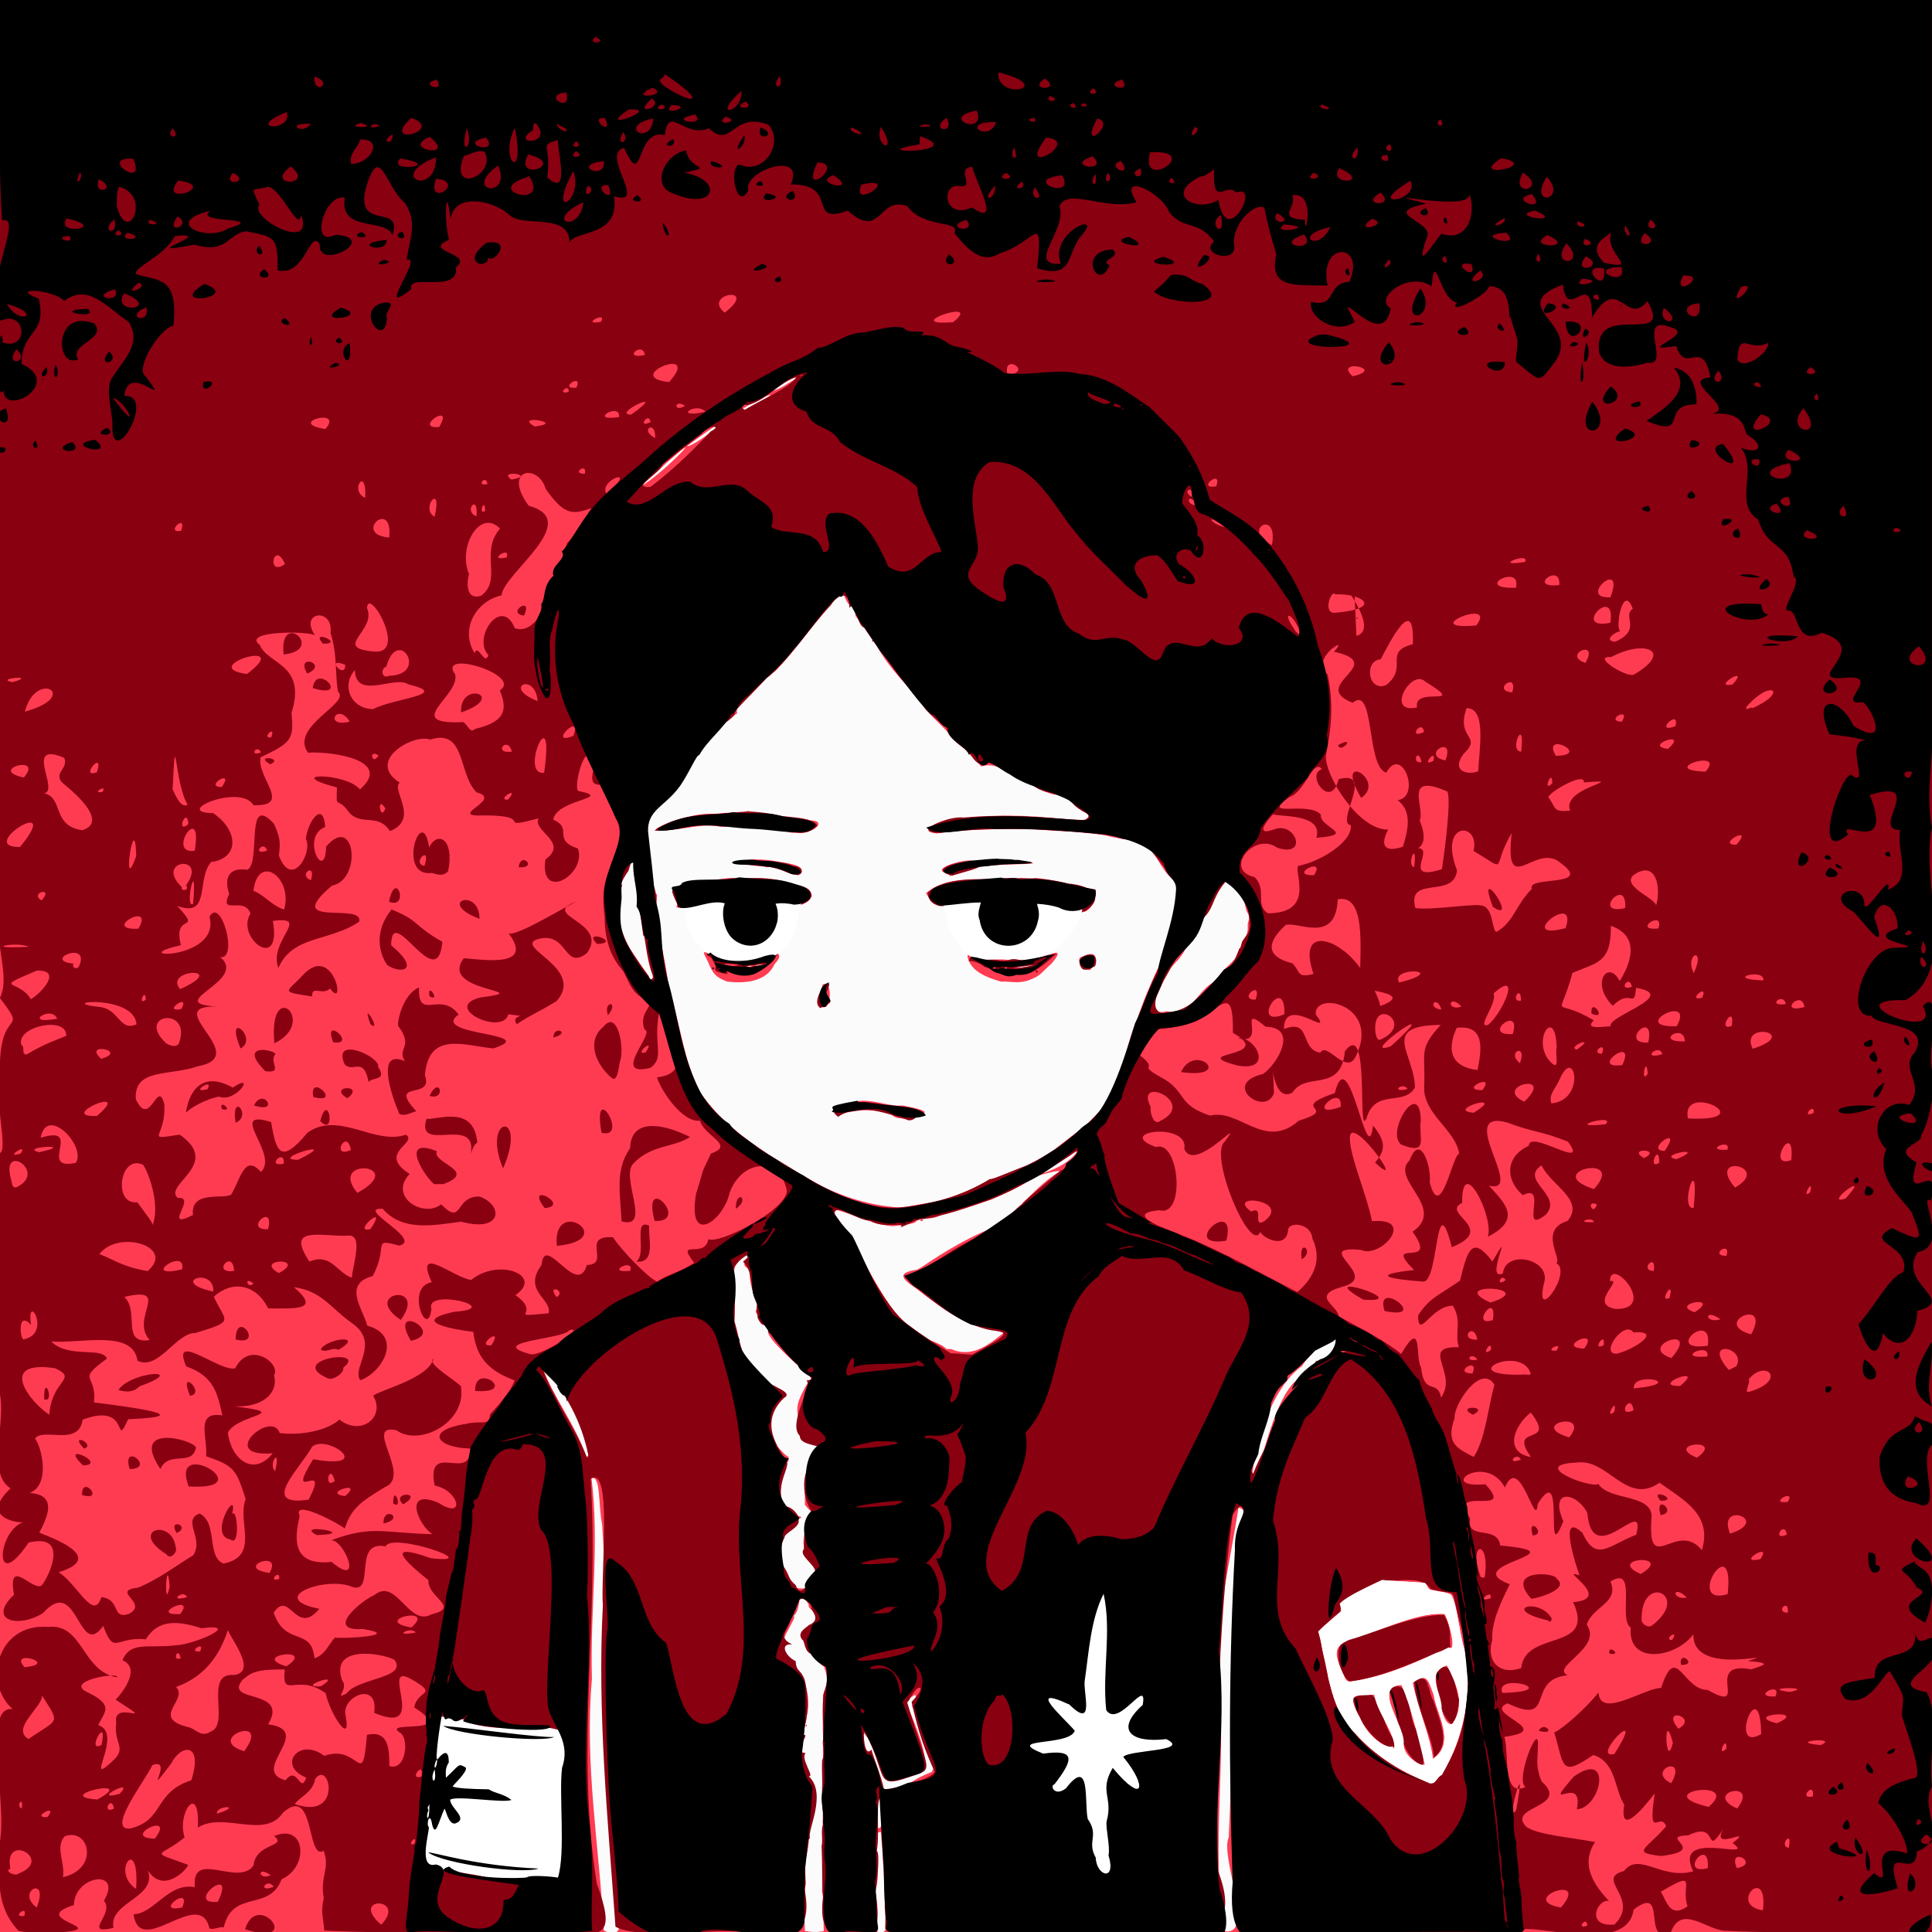
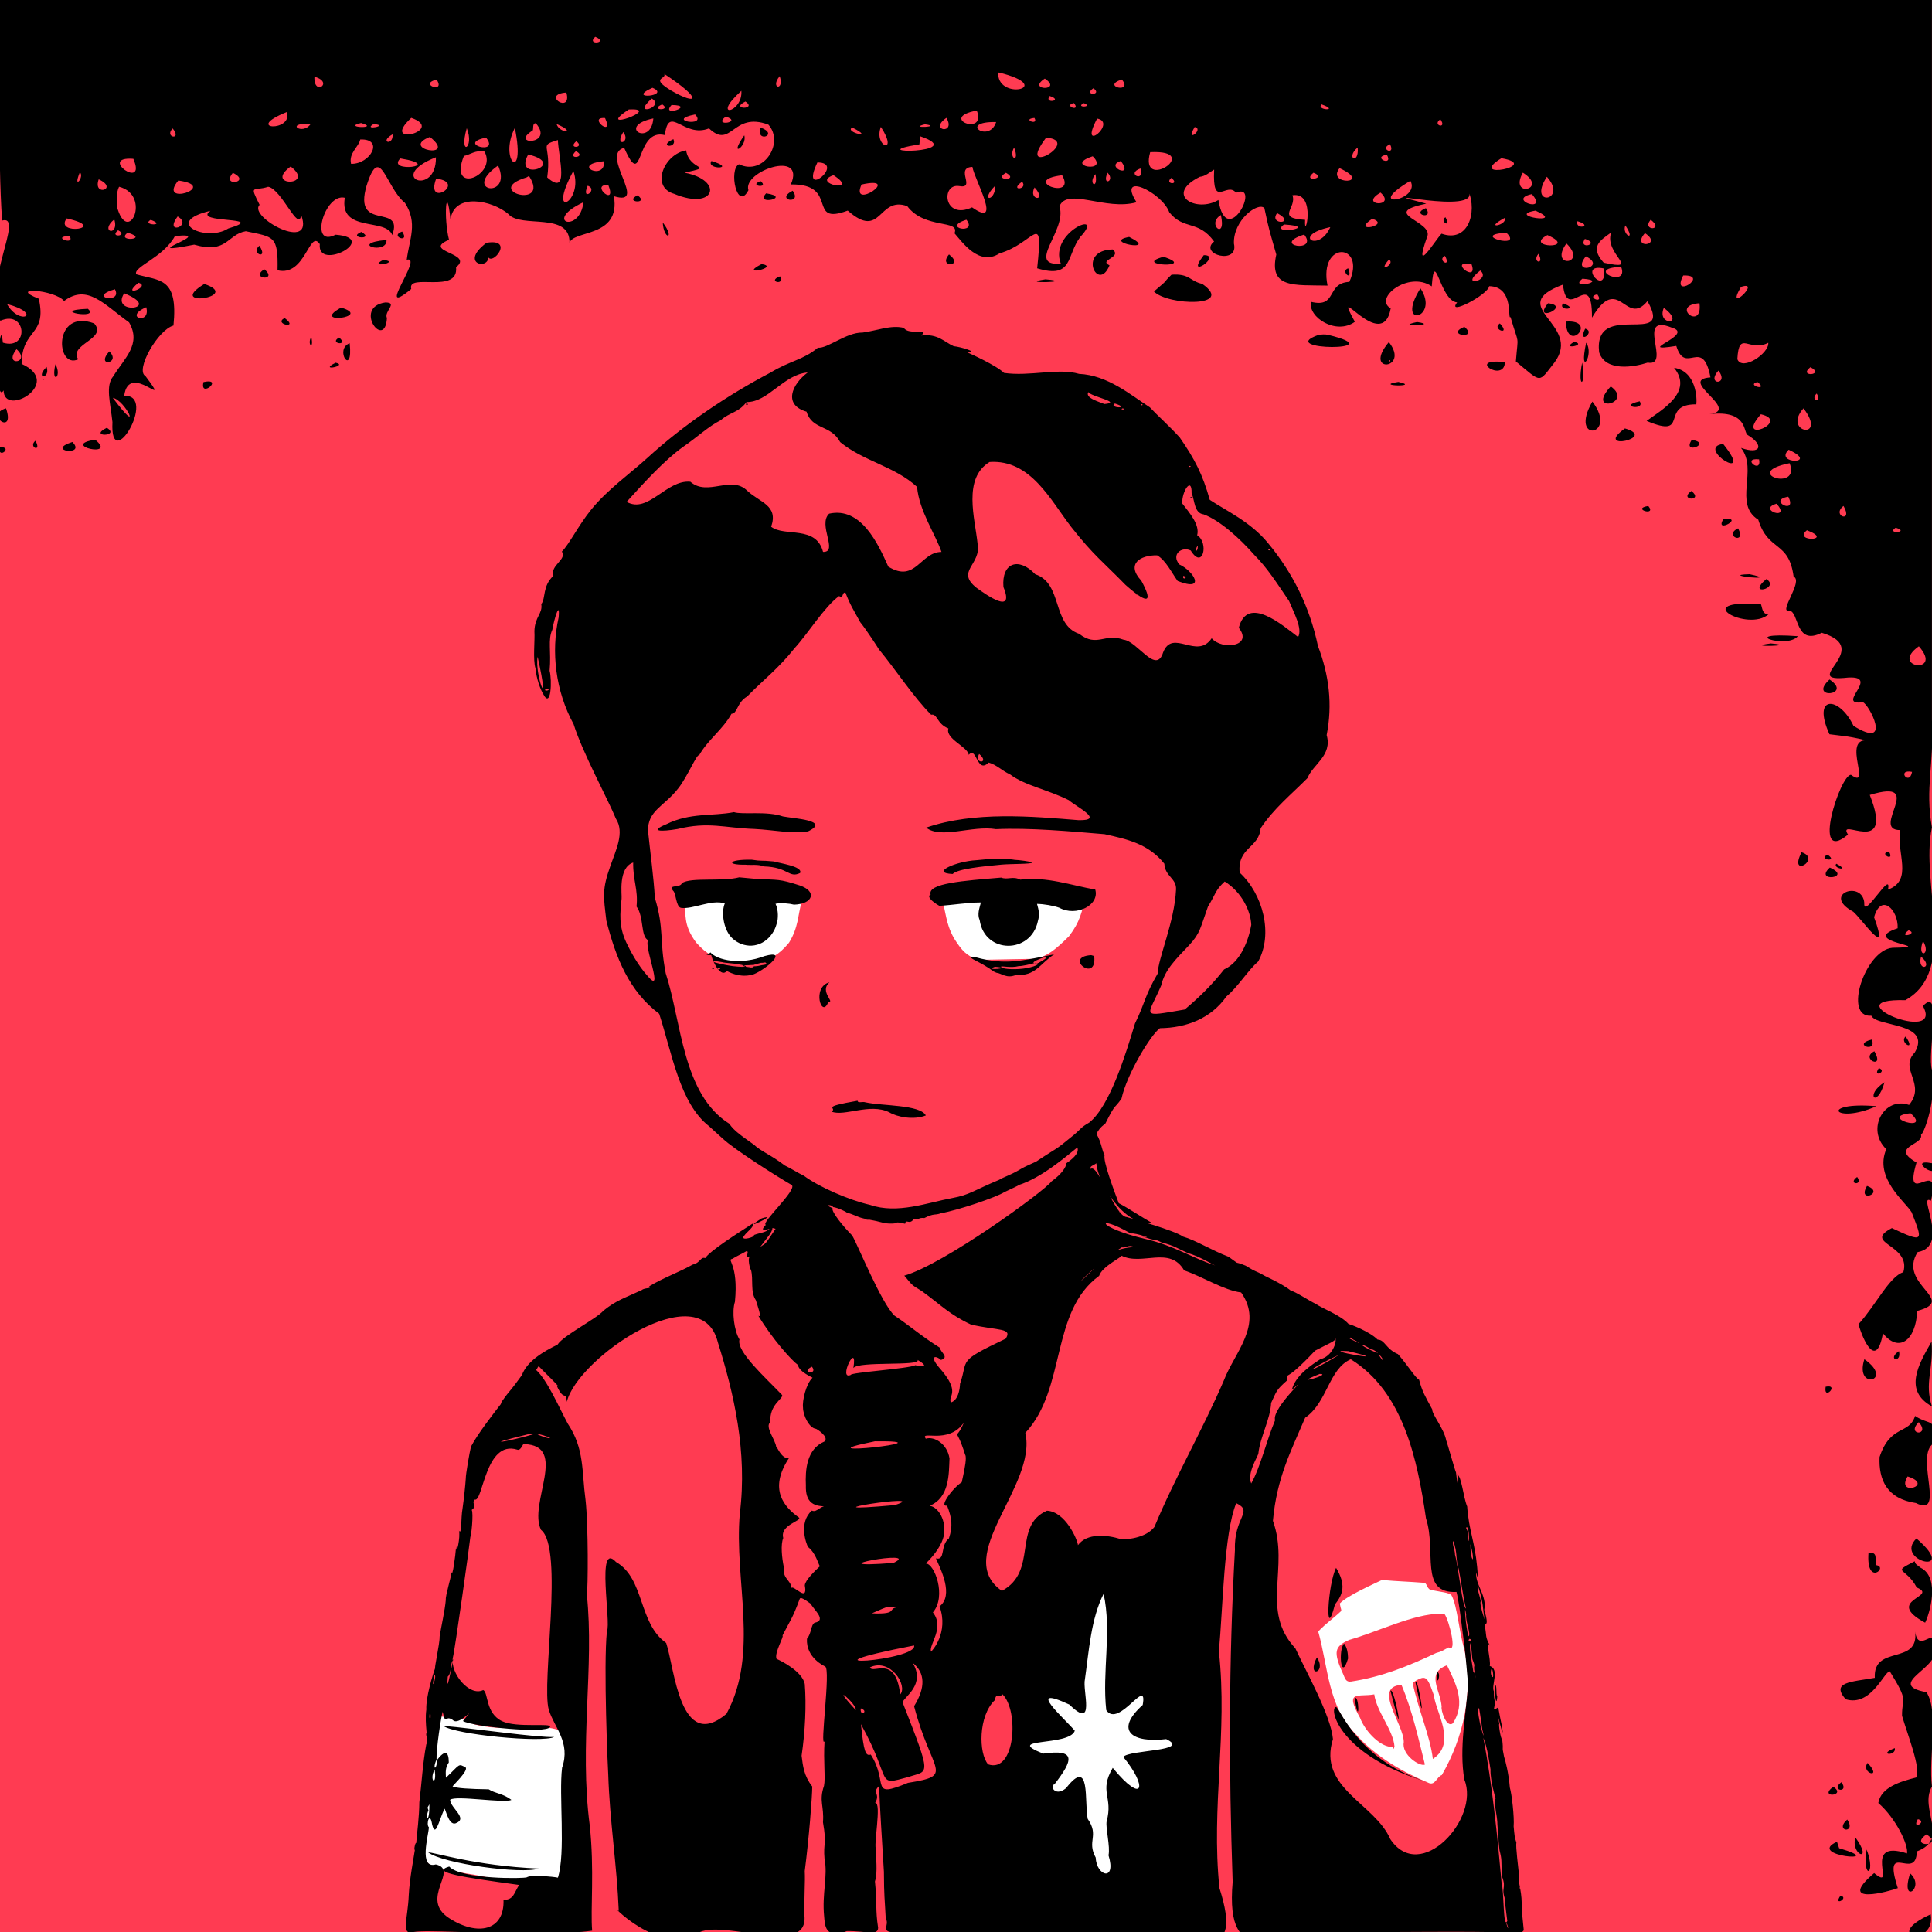
<svg xmlns="http://www.w3.org/2000/svg" width="3e3" height="3e3" version="1.1" viewBox="0 0 250 250" xml:space="preserve">
  <rect x="0" y="0" width="250" height="250" fill="#333333" stroke="none" />
  <title>Ian Nathaniel</title>
  <g transform="matrix(.945 0 0 .945 -.032 -5.4955e-8)">
    <path d="m0 0.472v264.11h264.58v-264.58z" fill="#ff3b52" stroke-width=".262" />
    <g transform="translate(-.602 -31.981)">
-       <path d="m83.315 296.32c-0.604-11.459-2.677-22.853-1.625-34.426-0.274-9.577 1.056-18.112-0.054-27.503 1.288-0.419 0.908 3.782 1.449 6.311 0.957 13.082-0.063 33.178 2.014 48.846-0.775 1.843 2.332 8.804-1.784 6.772zm0.279-40.768c-0.218-0.314-0.107 0.322 0 0zm27.252 40.844c-0.012-1.979-0.243-4.403 0.144-6.537 4e-3 0.01-0.259-2.701 0.121-3.91 0.671-2.987 0.184-6.526 1.096-9.504-3.341-1.652-1.061-8.715-1.143-9.374 0.644-1.972-0.026-4.778-0.915-6.111-1.349-0.487-1.258-0.391-2.44-1.667-1.341-1.61 2.447-6.181 1.56-5.996 1.313-0.988 0.3-4.551 2.122-1.556-0.396 0.756 2.943 1.599 0.932 2.393-1.7 1.75-1.311 2.248-1.323 3.569 0.617 0.372 1.228 1.697 2.505 2.539 0.271 0.984 0.783 2.231-0.173 3.774 2e-3 2.151-0.132 5.39 0.092 6.344-0.152 1.308-0.141 1.486 9e-3 3.228 0.089 2.894 0.314 4.047-0.122 6.566-0.078 3.419-0.096 7.281-0.107 10.924 0.289 0.467 0.159 3.862 0.232 5.35l-1.269 0.132-1.32-0.166zm9.945 0.093c-0.269-1.282 0.107-5.069-0.373-5.664 0.69-1.178 0.29-4.064 0.13-4.721 0.225-2.163-0.369-3.263 0.706-3.256 0.184 2.12 0.511 6.846 0.534 10.01-0.167 1.107 1.058 4.344-0.997 3.631zm47.527-0.081c-2.047-11.988 0.568-24.059-1.016-36.077 0.044-7.75 1.736-14.292 2.929-21.918 3.554 1.001-1.281 10.285-0.588 14.423-0.172 10.17-0.258 20.569-0.758 30.749-1.256 2.544 3.74 13.603-0.567 12.824zm2.436-58.382c-0.218-0.314-0.107 0.322 0 0zm-49.813 37.624c0.25-3.067-2.406-2.737-2.152-6.556 2.431 3.391 13.453 12.89 5.906-3.939 0.892-0.719 0.095-0.422 1.251-1.11 0.467 1.181-0.169 0.639-0.41 1.571 3.169 7.89 3.39 7.701 2.679 9.003-7.62 2.929-6.023 7.982-7.425 7.68-0.118-2.906-0.363-4.616 0.15-6.648zm75.365 0.488c-3.356-1.403-7.248-3.518-10.054-6.735-3.78-3.683-3.764-9.288-5.11-14.017 1.069-1.133 2.004-1.72 3.167-2.826-0.089-0.635 6e-3 0.126-0.214-1.005 1.004-1.081 4.654-2.675 5.777-3.225 2.206 0.201 3.572 0.213 5.894 0.397 0.416 0.462 0.203 0.547 0.691 0.947 1.574 0.319 2.664 0.383 2.951 0.783 0.79 1.484 1.011 4.976 1.758 7.434 1.223 5.882-0.131 12.036-3.098 17.153-0.681 0.218-0.895 1.438-1.761 1.095zm-0.555-2.529c-0.832-3.331-1.739-7.461-3.215-10.915-3.993 0.271 0.333 5.345 0.317 7.85-0.337 1.694 2.189 3.396 2.897 3.065zm1.085-0.772c3.339-2.146 0.355-6.499 0.151-8.691-0.922-2.61-1.044-2.955-2.916-1.747 0.683 3.475 2.398 7.273 2.765 10.438zm-5.248-1.676c-0.164-2.268-2.469-4.816-2.773-7.167-2.173 0.396-4.146-0.654-1.95 3.199 0.757 2.031 3.001 4.137 4.415 3.969 0.238-0.377-0.021 0.867 0.309-2e-5zm7.984-3.197c1.787-2.712 0.496-5.307-0.802-7.952-2.939 1.089-0.887 3.401-0.731 5.668-0.141 0.426 0.632 2.964 1.532 2.284zm-13.937-5.727c4.255-0.643 7.86-2.124 11.642-3.909 0.83-0.205 0.925-0.374 1.738-0.766 1.185 0.87 0.07-3.625-0.583-4.583-3.686-0.311-9.121 2.469-13.067 3.552-1.951 0.9-2.251 1.548-0.788 4.736 0.222 0.494 0.332 1.076 1.058 0.97zm-78.927-13.818c-0.014-3.498-0.303-2.45 0.495-5.875 0.203-0.945 1.983-2.086 3.189-2.798-0.977-0.637-2.959 0.536-2.974-3.76-0.257-3.995 1.481-3.183 1.184-4.516-0.58-0.171-3.45-3.414-2.912-4.132-0.407-1.133 0.684-1.502 0.151-2.459 2.607-0.272-1.5-4.305-1.744-5.046-2.24-1.451-2.04-4.602-2.912-6.935 0.111-1.488 0.122-3.872 0.039-4.264 0.021-1.421-0.739-4.536 1.973-5.202 0.499 1.254-1.741 1.43 0.088 2.38-0.081 1.65 0.478 3.795 1.417 5.247-1.334 0.399 9e-3 1.036 0.062 1.81-0.1 0.748 0.927 0.251 1.127 1.238-0.932 0.777 5.204 5.86 5.724 6.425 0.287 0.819 0.099-0.623-1.433 2.842-0.911 2.064 0.084 3.595 0.708 4.938 1.279 1.882 1.32 0.922 2.453 2.553-3.014 1.68-2.446 4.445-2.486 7.176 1.858 2.455 2.929 0.7 2.089 1.27-2.073 0.746-3.792 4.744-0.216 7.518-0.439 4.908-5.329 1.527-6.024 1.591zm65.362-13.981c0.462-6.258 3.506-13.143 6.833-15.371 1.524-2.489 5.266-5.174 5.269-3.601 0.154 1.014-2.631 3.204-6.357 5.821-2.324 2.429-3.731 8.043-5.242 12.98l-0.503 0.171zm-41.825 6.889c-0.203-0.473 0.015-2.324-1.596-3.356-0.101-1.631 1.303 0.988 2.505-4.421-0.012-1.971-1.477-4.167-1.389-3.964 0.595 0.827 4.193-0.961 2.177-0.574 0.085-0.371 1.429 3.436 0.312 5.434-3.2 2.712-1.698 7.157-2.009 6.882zm-49.346-9.919c-1.468-4.385-4.553-8.164-6.039-12.346 3.267 3.198 5.401 7.49 6.351 12.064-0.09 0.225-0.094 0.328-0.312 0.282zm46.586-16.109c-0.942-0.725-2.041-1.682-2.969-2.077-2.122-1.706-6.543-10.131-7.624-12.547-0.65 0.244-2.539-2.027-1.776-3.047 2.511 0.703 5.176 2.08 7.768 2.254 1.179-0.159 1.437-0.044 3.021-0.476 0.768-0.974 2.149-0.191 3.522-1.034 1.497-0.279 4.607-1.339 6.756-2.088 2.368-1.006 4.12-1.681 5.73-3.014 1.117-0.421 4.157-1.22 3.739-0.849-4.077 2.574-5.905 6.372-10.578 8.311-4.862 2.225-7.87 4.633-8.846 5.104-2.538 0.379-2.437 1.065-0.225 2.533 3.809 2.947 7.508 5.261 12.113 6.076-1.826 1.438-4.222 3.592-7.201 2.271-1.59-0.022 0.473 0.039-3.429-1.417zm-5.263-5.078c-0.225-0.316-0.225 0.316 0 0zm4.851-11.16c-0.642-0.311-0.457 0.435 0 0zm-15.434-5.512c-3.274-1.851-7.176-4.105-10.23-6.745-1.33-1.147-3.689-3.193-5.031-5.186-1.918-3.914-2.95-10.692-4.259-15.012-0.473-4.025-1.88-8.325-1.512-12.131-0.541-0.158-1.122-3.737-1.049-4.366-0.156-0.919-0.367-2.538-0.697-3.722 0.284-2.318-0.07-5.178 1.546-6.814 1.369-1.514 1.059-1.269 2.579-2.131 0.614-0.708 1.8-2.668 1.97-1.76 1.938-2.257 4.039-4.324 6.629-6.035-0.448-1.018 1.795-2.291 2.051-2.773 1.375-1.473 1.881-2.194 3.188-3.031 2.293-2.472 4.895-5.83 6.578-8.037 0.775-1.071 2.872-3.149 2.914-2.044 0.737 1.87 1.136 0.37 1.495 2.617 1.043 1.32 2.382 3.448 2.887 4.009 1.716 3.353 4.737 5.79 6.726 8.82 2.635 2.696 5.275 5.267 7.585 7.729 2.869-1.048 6.872 3.292 10.054 3.861 1.768-0.068 2.869 1.853 4.048 2.375 1.091 0.286 0.681 1.422-1.579 1.107-4.385-0.526-9.094-0.908-13.802-0.275-2.271-0.566-8.641 1.671-4.807 2.103 4.062-0.682 8.851-0.574 13.141-0.635 3.563 0.445 6.632 0.233 10.072 0.913 2.03 0.675 3.349 0.152 5.02 1.301 1.877 0.774 2.183 3.159 4.063 4.715 1.244 1.466 2.51 2.741 1.522 4.016-1.657 1.992-1.909 5.653-3.491 8.003-0.839 1.777-2.183 4.821-2.898 7.122-1.321 2.759-2.142 8.228-4.047 10.98-1.555 3.07-4.861 4.714-7.445 7.034-2.298 1.588-4.874 2.53-7.47 3.648 1.075 0.293-2.031 0.803-3.054 1.443-3.093 1.808-6.778 1.903-9.955 2.692-4.012-0.12-8.545-1.357-12.745-3.791zm13.525-8.194c2.287-0.95 3.54-1.148-0.922-2.006-1.98 0.269-5.023-1.354-7.311-0.263-1.335 0.562-2.898 0.307-1.835 1.625 1.856-0.638 5.599-1.133 7.567-0.16 0.806 0.831 1.328 0.346 2.5 0.803zm-1.354-0.528c0.76-0.575 0.272 0.363 0 0zm-10.167-14.966c0.745-0.017 1.008-3.648-0.349-3.088-0.194 1.041-1.773 3.518 0.349 3.088zm24.086-3.457c0.992-0.105 2.349 0.358 3.842-0.225 1.618-0.591 1.639-1.02 3.036-2.238 1.407-1.608 0.845-1.722-0.118-1.267-1.892 1.347-4.534 1.094-7.561 0.431-1.497-0.059-4.615-1.689-3.595 0.523 0.629 1.396 2.22 2.153 4.395 2.776zm-0.982-1.818c-0.246-0.572 0.326 0.138 0 0zm1.526-0.053c0.614-0.235 0.04 0.289 0 0zm1.119-0.198c6.455-0.858 0.412 0.615 0 0zm10.506 0.48c0.989-1.09 1.334-3.021-1.13-1.828-0.737 0.128-0.4 1.766 1.13 1.828zm-49.698 1.572c2.595 0.327 5.468-0.037 6.51-2.411 1.74-1.762-0.494-1.955-2.215-0.811-2.956 0.791-5.207 0.407-6.041-0.661-1.52 0.093-1.878-0.83-0.862 1.202 0.666 1.667 1.098 2.104 2.608 2.682zm-0.674-1.473c-0.664-1.77 1.983 0.17 0 0zm3.492-0.587c0.703-0.358 0.788 0.341 0 0zm1.091-0.187c3.129-0.645 0.239 0.41 0 0zm35.421-2.562c2.502 0.039 4.216-3.633 3.747-5.543 1.66-0.376 3.136 0.966 4.432 0.473 1.765 1.434 3.283-1.368 2.955-2.699-2.603-0.513-5.593-1.388-8.195-1.615-2.184 0.357-2.684-0.258-5.046 0.125-3.334 0.272-7.366-0.397-9.991 1.974 0.98 1.66 1.354 2.157 4.241 1.503 4.572-1.966 2.449 3.722 5.012 5.296 1.014 0.231 1.737 0.798 2.845 0.485zm-35.094-0.187c2.279-1.37 2-2.363 2.637-3.666-0.408-2.144 4.032-0.908 4.742-3.086-0.205-1.872-3.131-0.916-4.322-1.653-1.744-1.222-4.315-0.458-6.615-0.801-2.752 0.145-5.468 1.046-7.849 1.258-0.669 1.037 0.981 0.426 0.219 2.769 1.377 0.101 1.11 0.345 3.418-0.428 4.295-1.527 2.33 3.984 5.135 5.398 0.655-0.467 1.51 0.681 2.635 0.21zm42.985-8.377c-0.349-0.185-0.082 0.199 0 0zm-16.393-1.169c1.498-0.274 3.803-1.496 4.479-1.221 1.517-0.491 12.837-0.087 1.878-0.982-1.096 0.361-2.728 0.501-3.831 0.161-1.598-0.066-5.968 1.345-2.866 1.829 0.139 0.622-1.692 0.559 0.34 0.213zm-20.764-0.301c0.831-1.299-2.648-1.394-3.123-1.599-2.286-0.401-3.532-0.349-5.899 0.066 0.039 0.659 3.151-0.089 4.399 0.757 0.896-0.964 3.121 1.677 4.623 0.776zm-7.395-1.367c9e-3 -0.529 0.892 0.19 0 0zm6.829-4.18c2.445 0.309 4.517-1.879 1.492-1.662-2.678-0.559-5.511-0.577-8.115-1.323-1.456 0.535-2.859 0.024-4.341 0.472-1.858-0.311-4.926 0.468-6.874 1.362-4.081 1.473 1.946 0.659 3.639 0.371 2.282-0.347 2.987-0.103 4.309 6e-5 1.481-0.186 4.091-0.111 5.569 0.044 1.382-0.272 2.96 0.95 4.322 0.736zm-7.298 55.515c1.189-2.697 1.835 0.505 0 0zm1.417-0.589c0.472-0.893-0.511-0.954 1.12-1.946 0.528 0.058 0.552 2.161-1.12 1.946zm0.766-0.757c-0.344-0.322-0.344 0.322 0 0zm38.612-7.459c1.208-0.449 5.444-3.992 4.78-2.814-1.182 1.447-3.01 2.277-4.78 2.814zm5.645-3.63c0.387-0.126 0.038 0.17 0 0zm0.017-0.204c0.344-0.322 0.344 0.322 0 0zm11.598-18.419c-3.594 0.797-0.775-2.801-0.369-4.612 1.134-2.422 2.649-1.881 3.917-6.833 1.188-2.373 1.494-3.152 3.933-5.725 1.592-2.929 2.95 1.365 3.367 3.4 0.791 1.301 0.101 1.173 0.183 2.148 0.129 1.647-1.218 2.281-1.02 3.443-0.868 1.613-2.59 2.362-3.263 4.017-2.356 0.87-3.088 4.28-6.115 4.295l-0.631-0.132zm-70.335-3.481c-0.578-1.44-1.709-2.761-2.773-4.121-0.578-1.283-1.436-2.683-1.935-4.706-0.934-2.5-0.117-4.062 0.127-6.476 0.239-0.068 2.366-4.501 2.112-0.5 0.295 0.975 0.331 3.857 0.792 5.094 0.142 2.683 0.532 4.443 1.296 5.659-1.365-0.916 1.366 4.245 0.382 5.051zm64.977-22.039c-0.539-1.093 0.797 0.628 0 0zm-4.873-0.598c0.482-0.323 0.328 0.331 0 0zm-61.726-45.823c11.351-10.636 3.674-2.169 0 0zm6.208-5.455c12.382-9.004 0.931 0.419 0 0zm6.27-4.125c3.467-2.755 9.576-4.768 0 0zm5.362-3.427c1.111-0.78 2.806-2.046 3.461-1.758-1.145 0.543-2.159 1.522-3.461 1.758z" fill="#fcfbfc" stroke-width=".088" />
-       <path d="m3.203 296.39c-3.162-3.306-2.733-7.112-2.601-12.079 1.057-5.828-2.478-18.771 1.76-18.31-4.035-3.484-2.205-11.764 4.844-11.251 4.832-0.496 4.595 6.043 9.448 6.915 0.385-0.831-7.407 0.527-4.019 2.045 3.788 1.838 2.213 2.731 1.462 4.496 3.664 1.16-2.523 9.268 2.338 4.547 1.399-1.627-0.237-2.127 0.117-4.875-0.59-3.339 6.093 0.836-0.078-3.155 1.149-1.218 3.423-4.341 0.933-5.399 1.113-2.675 3.507-1.597 7.273-2.049 2.608-0.106 9.265-3.057 3.52-2.34-3.123-1.008-5.907-1.3-7.596 1.524-4.161-0.444-4.292 2.3-5.834-1.839-3.449 4.8-3.424-7.154-8.263-1.746-3.475 2.154-7.647 0.932-3.952-2.524-0.968-5.491 2.789-0.122 3.858-1.359 0.992-1.272 3.714-7.108-1.86-5.787-4.877 7.267-4.311-1.593-0.737-2.778-1.184 0.098-5.841-0.816-1.725-4.648-3.307-1.973-0.616-8.965-1.488-12.988v-32.908c1.185-0.417-0.798-7.111 0.012-11.251-0.083-9.104 4.046-4.712 0.007-9.995 1.482-3.063-0.842-7.072-0.018-12.331l-1e-3 -124.33h264.58v264.58c-9.646-0.134-19.434 0.265-28.447-0.198-2.483-0.184-5.897-3.622-7.303 0.198-4.088 1.869-0.328-6.734-5.096-3.096-0.817 5.631-10.931 2.619-14.789 2.655-1.555 0.842-8.398 0.283-12.062 0.441-9.081-0.212-18.909 0.569-27.376-0.505-1.849-13.334 0.501-26.884-0.718-40.253-0.502-2.555 3.925-22.49 0.029-16.386-2.141 16.603-2.238 32.145-2.008 48.721 5.836 15.188-15.714 5.814-23.826 8.408-7.127-0.293-15.197 0.587-21.743-0.428 0.18-3.819-0.283-14.726-0.51-17.939-0.904-0.275-0.18 4.953-0.638 7.229 0.519 0.322-0.064 5.469-0.208 5.785 0.416 1.417 0.579 5.481-0.474 5.244-5.863 1.524-7.243-0.051-6.687-4.701-0.115-1.147-0.087-4.838-0.19-6.993 0.266-0.889-0.331-2.895 0.536-3.087-0.535-1.744-0.513-3.219-0.462-4.979 0.069-0.371-0.07-2.116-9.5e-4 -3.622 0.554-1.445-0.238-2.377 0.265-3.084-0.103-1.49-0.339-4.413-0.017-6.261 1.057-2.758 0.323-5.308-1.529-5.254-1.14 0.051-1.115-1.89-1.404-1.901-0.853-0.993 0.408-1.625 0.903-2.054 1.924-0.822-0.072-2.201 0.347-2.412-1.3-2.862-2.811 0.172-2.996 1.241 0.46 1.567-2.158 2.662 0.342 3.84-1.828-0.218-0.899 1.644 0.452 2.263 0.122 1.559 0.649 1.008 1.248 2.558 0.683 2.835 0.471 5.804-0.521 7.772 1.903-1.076-1.374 2.259 0.659 2.258-0.789 0.755 1.316 3.357 0.412 3.184 2.583 2.418-0.256 7.503 0.177 8.432-0.712 0.853-0.525 1.581-0.441 2.313-0.502 1.584 0.017 3.701-0.332 4.585 1.172 5.685-1.218 7.479-7.634 6.027-4.626-0.648-14.803 1.126-18.227-0.748-1.038-14.605-2.505-29.238-1.729-43.989-0.33-4.145 1.356-19.39-1.671-17.34 1.192 18.991-2.114 37.209 0.85 55.452 2.548 6.953 1.08 7.343-4.616 6.625-10.562-0.148-22.387 0.296-32.712-0.22-0.107-1.758-0.528-2.385-0.072-4.454-0.537-3.067 0.901-3.912-0.008-6.476-2.386 1.445-1.147-9.164-5.562-5.222-2.486 3.73-8.125-0.177-11.664 2.041 0.306-6.347-2.934-2.043-1.816 1.349-3.416 2.823-5.068 1.73 0.494 3.765-0.313 0.847-3.517 3.968-5.521 0.747 1.349 3.788-5.429 4.317-4.713 7.885-4.399 1.003 0.258-1.962-1.313-3.711 2.655-4.447-4.029-3.543-4.105 0.579-6.358 1.994 4.934 3.081-1.484 3.717-2.014-0.086-4.107 0.239-6.07-0.174zm219.81-8.205c2.061-2.704 5.129 1.251 9.47 0.035-2.887-6.046 8.969-1.181 5.404-3.873 3.224-2.536-3.253 1.407-1.246-1.982-2.791 4.246-0.469-1.201-4.828 0.931-4.362 0.102 2.968 2.041-3.733 2.829-4.182-0.487-2.034-0.876 0.702-4.062-0.796-2.181-2.587 2.331-1.565-4.498 0.012-0.105-5.047 6.969-4.173 1.535-1.405-2.239-1.091-5.819-4.242-6.807-4.551 3.114-3.952 1.516-5.34-3.079 1.121-0.474 4.395-3.355 6.067-5.491 0.162 3.7 6.215-0.578 8.571-0.615 2.068-6.382 2.963 0.324 6.366 0.276 6.492 3.7-1.869-5.246 7.671-2.396-5.556-0.287 4.085-1.112-2.177-1.558 5.184-1.677-7.615 2.346-7.45-3.665-2.4 3.261-9.026 4.266-8.578-0.921-1.789-1.125 0.991-8.659-2.78-6.299 1.273 2.906-2.451 3.391-3.241 5.901 2.26 3.206-5.016 5.765-2.636 6.94-5.791 0.531-1.461 7.05-8.207 3.838-3.555 1.393 6.758 3.652-0.436 4.582 0.688 2.204-0.349 8.404 2.9 6.866-1.511-0.966 1.994-9.389 1.676-5.557 0.064 1.245-0.411 2.688 0.53 4.807 4.042 3.608-5.023 3.354-2.044 6.254 1.694 1.065 5.629 1.342 9.36 2.036-1.766 2.648-0.804 5.222 1.9 8.07-1.584-0.354-3.322 3.605 0.746 3.228 3.659-3.59-2.802-6.257 1.313-7.329zm-6.457-8.454c1.012-5.174-5.124 0.973-0.431-4.476 5.358-3.791 3.781 4.278 0.431 4.476zm-5.201-10.744c0.611-1.462 2.622 0.706 0 0zm19.454-9.043c-0.348-2.188 2.434 0.119 0 0zm-24.455 3.852c8.731-0.23-1.182-2.934 0 0zm14.665-5.391c-0.312-1.414 1.919 0.36 0 0zm-16.28-7.566c0.396-1.458-2.312 0.735 0 0zm13.246 44.814c-0.077-1.465-1.679 0.671 0 0zm-165.15-0.114c3.677-3.838-4.534-3.933 0 0zm-48.865-1.222c0.538-1.657-1.897 0.327 0 0zm210.41-1.137c4.185-4.854-6.193-1.088 0 0zm27.651 0.391c0.767-6.496-4.874-0.749 0 0zm-236.38-0.382c1.853-4.546-2.972-2.285 0 0zm226.06-0.172c-0.976-2.884 1.623-5.111-3.658-1.999 0.8 1.275 1.248 3.708 3.658 1.999zm-109.58-0.6c-0.218-0.314-0.107 0.322 0 0zm-102.86-1.786c0.544-7.677-3.586-2.37 0 0zm-10.021-1.602c5.034-1.139 3.628-6.846 0.246-5.605-1.355 1.472 0.099 3.668-0.246 5.605zm4.716-10.64c5.944-3.241-6.563-0.44 0 0zm-10.883 10.178c5.114-1.917-2.025-5.796-1.024-0.727-0.986 0.446 0.895 1.085 1.024 0.727zm231.4-0.776c0.301-4.607-4.185 1.062 0 0zm3.977-7e-3c3.341-0.601-1.321-3.162 0 0zm7.107-2.778c0.605-2.77-1.466-0.201 0 0zm-188.17-0.565c0.492-1.657-1.305 0.542 0 0zm-35.57-0.689c3.053-3.949-4.868-0.119 0 0zm-3.324-1.4c4.698-1.176 3.109-4.891 8.337-6.604 1.653-5.236-1.424-4.97-2.781-2.262-4.155 5.434 0.554-0.953-2.563 0.199-0.916 2.001-6.444 9.092-2.993 8.667zm-11.377-1.551c1.674-2.04-2.502 0.159 0 0zm23.239-0.466c3.833-1.248-0.349-1.142 0 0zm177.87-0.482c1.703-9.011-1.59 2.337 0 0zm-191.99-0.22c-0.379-2.053-1.776 0.886 0 0zm-12.639-2e-3c0.313-1.869-0.895-0.4 0 0zm234.89-8e-3c3.239-4.038-4.914-2.252 0 0zm-197.48-0.599c6.598 2.258 4.787-6.207 2.773-3.452-0.287 1.884-2.271 2.533-2.773 3.452zm193.58 0.378c4.713-4.016-8.584-2.041 0 0zm14.279-1.443c0.317-2.268-2.175 0.518 0 0zm-231.85-0.35c2.322-2.449-4.263 1.164 0 0zm111.61-2.974c-1.294-2.9-2.189-5.124-3.175-9.612 1.893-1.978 1.194-2.264 0.566-1.653-1.426 1.962-0.478 0.898-1.165 1.742 2.939 9.892 3.929 8.991 0.213 10.223-4.798 1.713-2.837-0.374-6.046-6.198-0.242-0.288-0.093 3.714 0.928 2.411 0.303 1.138 1.531 4.137 1.698 5.437 1.963-0.087 6.201-1.333 6.981-2.35zm100.84 1.532c2.363-4.175-3.593-1.766 0 0zm-32.475-0.047c4.967-5.625 5.186-13.931 3.813-20.964-1.916-6.68-0.062-4.419-4.236-5.579-1.298-1.972-4.586-0.917-6.58-1.229-2.251 0.946-6.069 2.933-5.804 4.353-4.703 3.153-1.688 6.253-1.698 9.025 0.727 2.629 1.081 4.811 3.274 7.13 3.117 3.438 6.991 6.352 11.23 7.263zm-1.604-2.355c-3.682-1.847-2.921-7.106-4.686-10.403 3.34-2.148 2.589 3.707 3.819 5.375 0.352 1.526 1.388 4.379 0.867 5.027zm1.597-1.139c-0.141-2.849-2.696-7.206-2.716-10.586 2.234-1.091 1.825 1.56 2.621 2.791 1.285 3.781 2.199 6.051 0.095 7.795zm-0.767-9.841c-0.107-0.322-0.218 0.314 0 0zm-4.821 8.489c-2.149-0.038-5.313-4.114-5.471-6.797 4.096-2.626 3.536 3.69 5.628 5.651 0.118 0.147 0.106 1.199-0.157 1.146zm7.996-3.179c-1.856-1.608-2.087-5.224-2.174-7.25 2.441-2.416 2.686 2.724 3.215 3.915-0.249 1.206-0.124 2.321-1.042 3.335zm-13.996-5.883c-1.924-1.548-2.358-6.327 0.74-6.01 3.574-0.923 8.337-3.121 12.219-3.095 1.163 2.162 0.667 2.845 0.88 4.391-2.71 1.085-9.616 4.407-13.839 4.713zm-142.83 13.175c-4.072-1.594-1.009-5.611 2.469-2.97 4.853-1.751 5.174 4.943 5.841-2.88 3.065-0.698 3.053 2.124 3.066 4.272 2.334 0.736 2.765-3.951 1.398-4.607-2.482-1.707 8.203 0.545 2.008-3.417 0.425-2.462 3.411-1.63-0.303-3.823-4.794-2.75 2.659 7.912-5.186 4.554 0.667-4.473-4.528-2.267-3.915 0.352 0.864 4.402-2.162-0.272-2.717-3.019-3.939-2.888-6.057 0.994-5.608-3.267-3.966-0.029-4.522 0.393-5.769 1.411-2.743 3.257 6.468 1.128 3.492 6.101 6.506 0.855-2.666 6.286 2.379 7.666 1.682-2.185 1.995 2.047 2.845-0.372zm15.77-0.144c0.434-2.42-1.912 0.633 0 0zm163.35-3.087c4.785-7.541-3.515 0.834 0 0zm-144.29 17.395c1.622-2.583-0.368-8.994 0.644-12.283-0.614-2.004 1.969-7.788-0.345-8.058-4.915 0.131-11.91-1.325-16.761-2.061-1.391 12.625-2.482 13.069-2.267 20.152 4.868 0.295 13.808 2.024 18.728 2.25zm-43.334-17.776c3.906-5.291-5.659-1.698 0 0zm195.63-1.169c-1.372-5.162-0.975 4.233 0 0zm7.348 0.78c0.026-2.116-1.463 1.514 0 0zm-222.51-0.487c0.946-4.436-2.248 1.294 0 0zm235.39 0.039c2.834-1.198-5.051-0.483 0 0zm-245.39-0.827c4.146-2.881 4.39-1.948 1.854-5.959 0.068 1.587-4.322 4.508-1.854 5.959zm237.26-0.688c-0.138-8.849-4.627 2.771 0 0zm-212.32-0.331c2.738-0.957-1.066-8.148 3.254-7.753 3.759-0.585-2.078-6.671-0.759-6.582-0.897 2.986-2.706 6.628-7.238 8.221 1.756 1.755-3.564 4.203 1.622 5.484 1.068 0.192 1.761 1.529 3.121 0.63zm200.98-0.39c2.901-1.598-2.572-3.165 0 0zm13.49-0.753c4.61-2.003-4.999-1.203 0 0zm-239.96-7.678c4.923-0.458-2.294-2.574 0 0zm239.76 4.007c0.989-2.248-3.556 0.152 0 0zm-195.67-0.401c1.575-2.149 8.47-2.093 6.55-4.636-2.044-0.99-8.826-1.976-7.146 2.838 0.979 1.13-1.219 2.758 0.596 1.797zm197.64-0.208c3.799-0.801-4.601-0.611 0 0zm-201.14-0.785c3.459-2.189-3.729 0.238 0 0zm164.36-2.488c0.517-5.302 10.287-2.196 7.103-9.031 5.738-0.477-2.298-4.77 0.879-3.664-0.476-1.308-2.983-8.966 0.398-5.828 1.878 4.113 3.591 1.708 7.367 0.258 1.471-5.823-6.015 5.166-6.694-2.981-1.552-2.966-5.27-3.323-3.28 1.139-2.786 6.861 0.438-8.736-3.521-2.357-0.249 3.81-2.453-7.189-4.483-2.264-2.672-4.886-9.591 0.18-2.678-0.444 4.324 4.632-5.444-0.118-2.088 4.694-0.619 3.09 3.748 0.795 4.12 3.692 11.652 1.037-6.084 2.525 1.308 5.307-1.085 2.184-2.572 5.159-2.392 7.641-0.859 2.743 0.802 4.885 3.962 3.838zm3.726-6.515c-6.717-1.537-1.417-3.284 0.41-0.354 0.102 0.203-0.187 0.817-0.41 0.354zm-2.345-2.972c-3.769-4.17 3.442-3.636 3.479-2.744 1.843 1.421-2.572 2.647-3.479 2.744zm0.184-8.68c-0.833-2.862 2.029-0.12 0 0zm-170.65 17.923c4.262-2.775-5.174-1.519 0 0zm6.631-3.94c1.234 0.188 9.397-0.272 3.853-1.167-5.336 0.35-0.261-3.877 1.597-4.678 2.984-2.413 4.685 4.417 7.754 2.676 4.129-0.981-0.527-2.272-0.39-4.684-3.006-2.431-6.295-5.367 0.362-3.008 7.678 0.886-5.393-3.631-6.228-1.624-4.788-0.937-1.019 7.196-5.011 5.385-3.818-1.139-11.155 1.761-4.058 3.164-3.217 3.9-4.057-2.752-6.253 0.531 1.612 4.705 5.194 1.913 5.585 6.236 1.344-0.385 1.834-1.671 2.788-2.829zm-21.116 2.833c-0.321-1.803-1.279 0.543 0 0zm2.672-0.944c0.788-1.602-1.933 0.218 0 0zm201.53-1.536c1.186-1.699-1.31-0.096 0 0zm-172-1.046c-0.697-0.913-3.464 0.669 0 0zm-0.608-0.682c3.591-3.129-5.711-0.995 0 0zm169.78-0.197c5.692-4.234-1.55-7.478-1.314-0.704 0.174 0.516 0.78 0.888 1.314 0.704zm-24.419-28.937c2.515-1.261-2.623-1.292 0 0zm-177 27.285c2.198-2.925-4.522 0.266 0 0zm-5.782-3.605c2.827-1.16 5.219-3.031 7.554-4.432 1.503-2.327-1.606-4.835 0.884-5.718 2.538 1.309 0.898 5.934 3.262 6.843 5.076-1 1.79-5.773 3.037-8.811-1.294-4.06-1.56-4.568-5.417-5.869 0.226-2.661-1.533-6.193 2.224-5.602-0.718-3.295-1.283-5.401-4.949-6.712-2.178-5.013 4.636 0.824 6.706 0.259 1.97-3.903 6.353-0.607 5.309 0.976 0.607 1.972-1.005 4.414-5.45 4.241 8.326 1.007 0.323 1.06-0.864 3.611 0.417 3.555 3.479 6.137 6.147 2.808-7.741 0.619-0.148-6.063 0.952-2.765 2.877 0.367 6.575-0.344 8.168-1.85 2.959 2.348 6.377-0.357 4.628-3.263 0.964-0.803 7.623-2.38 8.243-5.064-1.156 0.701 4.186 3.588 3.789 3.945 0.714 4.795-5.717 8.138-8.863 5.838-4.645-0.978 2.263 6.3-1.583 7.805-3.202 1.967-4.575 2.828-5.476 5.658-0.714-0.63-7.268-4.16-6.17-1.715-0.594 2.607-1.4 6.909 4.366 6.288 4.471 3.759 1.721-3.085-0.066-2.956 5.594-2.111 7.182-0.982 13.874-0.847-1.978-1.256-4.055-6.339 0.796-4.305 3.805 2.478 2.878-1.716-0.492-2.343-1.227-6.304 5.033-0.342 4.854-5.071-4.624-0.123-6.228-2.498-0.558-3.377 2.122-0.538 3.225 0.384 3.284-1.288 0.797-0.908 2.685-2.83 3.372-4.662-3.826-1.419-5.277-3.395-5.66-6.658-2.397-0.265-9.034-1.387-2.551-2.747 7.049-0.498-4.16-3.318-3.179-0.382-0.537 4.391-3.632-3.066 0.044-3.658-2.483-5.439 3.064-0.557 5.403-0.319 3.827-3.089 9.966-0.574 6.05 2.086 3.84 2.659-1.622 3.047 4.546 2.483 0.51-1.986-3.617-3.033-0.962-6.618 0.39-4.548 4.876 4.61 6.203 4e-3 3.384-0.077-0.978-4.088 3.572-3.796 1.25 1.911 4.95 5.669 6.077 6.091 1.032-0.895 3.18-1.278 5.049-2.601-2.678-3.413 1.442-0.429 1.934-3.222 1.446 0.71 10.516-3.83 10.754-6.575-0.759-4.634-6.059-4.555-7.839 0.199-0.831 3.904-5.87 7.447-4.587 0.114 1.421-4.342 0.178-1.534 2.03-5.472 3.395-1.143-0.884-2.328-1.5-4.498-2.433 0.291-5.298-4.077-5.891-5.921 2.924-0.383 3.378-1.919 1.931-4.573-0.56-1.713-1.515-7.236-1.861-2.69-0.249 3.382 0.769 4.601-0.935 5.941-5.635 1.433 0.765-4.888-0.829-5.215-1.048-2.707 2.147-3.518-0.159-4.222-1.436-0.962-1.552-1.306-2.757-3.78-2.023-2.211-2.55-4.934-2.563-7.521-0.496-3.947 0.042-5.6 2.195-8.87 0.26-1.667 0.012-6.05-1.196-7.919-0.264-2.527-3.382 0.336-2.551-3.204-0.63-5.527-2.78 1.904-2.081 2.818 5.099 1.034-2.949 1.078-3.401 3.948 2.822 1.221-0.229 2.724 3.385 3.946 1.23 3.583-5.289 7.385-4.458 1.504 3.33-2.409-1.858-3.869-0.922-5.635-6.209 1.607-0.247-0.36-7.267-0.408-5.788 0.278 2.636-2.168-1.231-3.153-2.562-2.526-1.429-8.8-6.364-7.226-2.342-0.847-8.845 2.937-4.16 5.888-1.245 0.985 2.806 4.982-1.343 6.641-1.618-2.532-3.95-0.635-5.613-2.582-1.646-2.377-1.764-0.056-1.641-3.394-7.763-2.038 1.256-2.081 3.144 0.271 4.588-3.982-3.687-5.236-7.121-5.037-2.529-3.583 5.889-6.772 4.14-8.333-0.446-1.958-0.039-4.876-1.044-8.073 0.456-3.492-4.406-2.971-2.101 0.379-0.492-0.661-10.279-0.709-7.567 1.299 1.088 2.687 6.437 2.564 4.324 9.298 0.351 3.568 0.045 4.065-4.222 6.059-0.608 2.784 4.445 6.737-0.976 6.565-1.803-3.019-11.263 1.015-5.541 1.085 3.445 2.288 3.705 6.178-0.266 6.693-2.084 2.481-0.003 7.696-4.656 6.011 3.647 3.889-0.668 0.677 0.522 5.386-8.233 1.829 5.523 2.178 3.912-3.897 1.54-2.909 4.023 5.966 1.459 5.513 3.965 3.286-8.014 6.302-0.53 6.775-7.824-0.14 5.022 6.766-2.479 8.175-3.939 1.379-8.794 0.223-8.544 4.504 1.969 4.218 2.996-3.01 3.909 0.743 0.278 4.616-2.925 4.872 2.104 4.124 5.879 4.057-2.356 6.882-0.259 8.672 2.764-0.278-2.308 4.532 2.076 2.336-0.376-3.585 4.518-2.006 5.281-2.865 1.286-2.227 1.82-5.515 4.022-3.039 2.604-2.387-4.823-8.722 1.395-6.833 0.697 4.138 1.296 5.902 4.988 1.458 4.321-3.034 9.129 1.751 13.484 0.285 1.689 1.16-4.049 2.472 0.498 5.371-2.955 3.154 1.918 6.068 4.317 4.162 3.029 3.066 1.784-1.148 5.263-1.071 3.337 1.207 3.087 4.994-2.521 3.44-3.874 0.513-8.031 1.369-10.752-1.763-3.903-0.19 5.559 4.2 2.296 5.041-3.912-1.011-1.393-0.175-3.648 4.169-4.231 1.085-1.239 4.676-0.771 6.782 5.047 1.418 2.016 6.46-0.919 7.479-1.323-1.605 2.861-5.112-1.218-7.853-2.991-2.152-4.104-4.37-7.893-4.884 3.655 3.132 0.509 2.937-3.521 2.906-1.694-3.386-4.964-3.873-7.442-1.598 1.582 3.503 3.043 3.285-2.534 4.968-2.662-0.036-5.056 5.196-7.916 3.799-0.628-4.281-7.465-2.371-11.821-2.629 2.461 2.374 6.927 0.653 7.635 2.33-4.355 3.175-1.311 2.011-1.786 6.002 4.521 0.572 14.938 1.896 4.691 2.302-2.061 4.402 0.485-2.471-6.232 0.058-0.549 3.764-5.425 1.02-6.518 2.593 1.156 1.503 2.572 8.577-2.959 7.539 5.883-0.705 5.298 2.086 3.538 5.347 3.011 1.153 8.711 3.55 2.646 5.42 2.547 1.557 4.784 6.829 5.861 3.407 2.695 0.288 1.348 3.121 3.756 2.289 2.857-1.483-2.651-3.135 1.265-3.591zm3.88-4.578c-5.259-3.275 0.759-5.061 1.268-0.955 0.328 0.659-0.757 1.802-1.268 0.955zm8.769-2.03c-3.214-0.492 1.213-7.529 0.211-3.401 0.694-1.269 1.191 4.607-0.211 3.401zm-7.361-0.871c-1.325-2.12 2.081-0.994 0 0zm21.644-7.146c-0.743-2.74-1.569 1.333 0 0zm6.678 5.834c-0.113-2.547 3.12-0.689 0 0zm2.675-2.618c-1.809-1.781 3.053-1.754 0 0zm-1.359-0.136c0.017-2.89 1.457 1.061 0 0zm-42.593-1.141c-0.092-2.909 3.245 0.939 0 0zm14.594-1.182c-2.712-7.08 10.301 0.629 0 0zm-8.075-2.378c-1.187-3.878 3.703-0.043 0 0zm4.204-3e-3c-4.253-6.313 4.361-4.059 4.878-2.968-0.488 2.726-3.724 0.357-4.878 2.968zm21.42 9.05c6.125-0.194-3.338-1.733 0 0zm-32-9.536c-3.615-3.441 3.555-0.158 0 0zm0.122-2.301c-2.212-2.368 1.754-0.573 0 0zm14.511-7.248c-1.686-4.097 2.279-0.264 0 0zm-9.803-0.787c1.784-2.622 9.855-3.008 2.887-0.494-0.693 0.713-1.601 0.893-2.887 0.494zm28.704-1.586c-5.947-2.562 5.668-4.269 2.09-1.466 0.162 0.748-1.46 1.785-2.09 1.466zm-0.991-3.955c0.692-1.493 6.159-2.184 2.433 0.046-0.82-0.436-1.73 0.488-2.433-0.046zm12.338-1.196c-3.246-5.487 4.994-1.059 0 0zm-24.003-0.18c0.087-4.323 4.017 1.015 0 0zm22.622-2.676c-5.603-3.764 3.818-5.277 0 0zm32.235-7.998c1.549-1.009-0.532-5.999 1.78-4.898-0.176 1.533 0.991 5.237-1.78 4.898zm-10.87-2.146c-0.672-7.013 8.772-0.811 0 0zm24.515-5.077c-0.057-2.757 2.048-1.37 0 0zm-15.651 1.727c-0.165-3.681-0.937-7.09 1.168-10 0.112-4.067 4.231-3.53 8.2-1.563-2.168 1.478-5.356 1.023-7.812 3.705-1.689 1.943 2.63 9-1.556 7.859zm-10.533-1.821c-2.898-3.834 3.715-0.305 0 0zm7.788-10.322c-1.324-7.61 3.904 1.012 0 0zm-22.545 2.537c-0.763 1.614 5.71 2.714 0.908 4.495-1.145 0.016-1.265 0.018-1.265 0.018-1.155-0.8-4.993-6.666 0.357-4.514zm29.821 9.551c5.007 0.217-1.85-6.976 0 0zm-20.752-7.191c-3.076-7.26 3.495-8.062 0 0zm-4.41-2.046c0.868-5.369-7.643 0.117-6.068-4.756 1.424 0.203 6.488-2.018 6.946 3.263-0.528 0.322-0.672 0.955-0.878 1.494zm19.345-10.3c-2.33-1.915-3.51-5.159-1.234-7.023 2.004-2.571 2.94 2.978 2.322 4.669-0.188 0.505-0.255 2.82-1.089 2.354zm-51.563 6.076c-0.681-4.399 2.362-0.952 0 0zm11.587-0.225c1.125-4.297 2.224 2.296 0 0zm10.825-0.984c-1.143-2.688-3.213-8.934 0.764-7.214-1.139-1.795 1.287-1.913-0.921-4.824-0.143-0.608 0.646-4.342 2.857-5.271-0.149 4.758 2.883 0.349 5.435 3.703-4.157 2.936 11.538 2.454 4.738 4.647-3.955-0.393-8.893-2.421-9.359 3.684 1.253 3.494-5.245 0.513-1.188 4.922-0.766 0.178-1.507 0.739-2.327 0.354zm-29.225-0.167c0.537-3.419 2.533-5.587 6.432-3.425 3.326-2.254 0.398 2.176-1.877 1.233-0.872 0.12-3.183 0.932-4.555 2.192zm2.965-3.219c0.954-1.742-2.666 0.725 0 0zm1.974 2.733c-0.542-1.548 1.81 0.474 0 0zm4.393-0.502c1.261-2.567 3.621 1.225 0 0zm12.792-0.98c-2.887-1.691 2.587-1.994 0 0zm-4.675-0.172c-0.652-3.474 4.133 1.107 0 0zm15.927-0.155c1.38-2.943 2.335 0.7 0 0zm16.956-8.001c-0.022-1.738 2.534-0.628 0 0zm-25.308 6.109c-0.709-3.624-2.092-1.203-3.271-2.412-1.835-4.021 4.937-1.09 4.58 0.356 1.294 1.922-0.886 1.356-1.308 2.056zm20.288-7.914c-1.026-1.489 2.264-0.918-1.146-1.369-0.783 3.044-9.316-1.005-3.76-2.314 8.023-1.002-5.934-0.661-2.342-5.361 2.97 0.244 9.622 1.277 6.138-3.403 1.132 0.484 8.44-4.097 9.492-4.429-5.678 1.977 4.409 2.756 1.222 7.141-3.178 2.441-2.553-2.938-6.576-1.964-3.871 1.056 6.504 3.939 2.416 8.534-2.396 1.479-3.778 1.995-5.444 3.165zm-34.418 6.425c-3.737-3.676 0.765-3.092 1.388-2.369-1.017 1.093 1.191 2.706-1.388 2.369zm46.911-7.656c-0.72-2.045 1.638-2.019 0 0zm-50.317 4.541c2.578-1.349-2.303-5.554 0 0zm12.691-0.835c-1.541-3.86 3.408 0.456 0 0zm5.096-2.474c-1.427-3.901 1.718 1.408 0 0zm-13.15 2.604c6.092-2.971-0.888-9.232 0 0zm5.167-6.409c-4.527-0.689-3.48-0.532-1.363-2.826 4.27-4.776 6.134 4.981 3.819 1.726-1.048 1.049-2.531-0.532-2.456 1.1zm16.074-0.033c-0.391-2.131 1.627 0.939 0 0zm22.946-7.149c-2.219-2.248 3.588-0.182 0 0zm-28.151-4.731c3.897 1.555 2.879 2.116 6.962 4.428-0.678 7.567-6.999-5.69-7.011 0.479 4.06 3.362 1.475 4.036-0.536 2.708-1.13-1.643-1.85-4.584 0.586-7.614zm-15.493 8.01c-1.42-3.725 4.596-7.179-0.753-6.442 1.269 7.169-5.162 2.273-3.067-1.001-0.863-2.498-4.362 0.391-2.917-2.698-0.439-1.314-0.758-3.742 2.5-3.309 1.928-0.998-0.409-10.68 3.636-6.301 0.921 2.09 0.866 2.59 0.678 4.368 1.773 4.718 4.69-0.514 3.681-2.308 0.302-2.453 2.406-5.311 2.655-1.61-3.469 1.324 0.025 7.798 0.123 2.675 3.981-4.628 4.978 4.537 0.808 5.349-7.086 5.987 4.543 2.166 3.696 4.962-4.145 2.761-9.079 1.808-11.039 6.316zm0.795-8.014c1.238-4.418-3.604-7.778-4.211-2.537 1.376 0.438 2.647 2.147 4.211 2.537zm3.658-3.996c0.804-2.613-1.894-0.771 0 0zm-5.98-4.077c-0.584-1.587-2.191 0.831 0 0zm29.069 9.35c-0.012-4.414-6.068-2.283 0 0zm5.357-7.052c0.291-2.304 2.723 0.186 0 0zm-17.749 4.711c0.961-4.678 2.836 1.153 0 0zm5.851-3.934c-4.901 0.633-1.287-9.839-0.363-3.489 1.169-2.361 3.507-1.155 2.61 3.24-0.672 0.775-1.465 0.466-2.247 0.248zm-0.985-0.979c0.973-3.13-1.906-0.245 0 0zm-21.138-13.904c-2.368-1.337 2.038-0.874 0 0zm-33.586-7.211c7.789-2.102 1.537-5.906 0 0zm39.412-3.222c0.482-3.629 5.31 1.636 0 0zm-0.751-1.98c-1.739-2.906 3.105-1.322 0 0zm-3.237-2.614c-0.657-6.248 5.877-0.649 0 0zm6.941-0.676c0.096-0.419 0.052 0.531 0 0zm-1.546-0.808c-1.935-2.129 3.125 0.059 0 0zm200.58 132.69c0.204-2.158-1.877-1e-3 0 0zm-13.824-2.072c-1.996-1.955-2.158 0.408 0 0zm-205.39-0.055c-0.407-1.19-2.75 0.771 0 0zm86.034-3.554c-0.114-0.991-2.353-2.23-1.546-3.033-0.033-2.109 0.803-4.604 1.806-4.436-1.852-1.052-2.872-6.425 0.093-8.171 2.195-2.057-2.467-1.136-2.462-2.894-1.724-1.686 1.843-6.867 0.911-7.593 2.093-0.195-1.236-1.082-1.308-2.569-0.367-2.301-1.559-1.377-1.535-2.446 0.595-1.077-3.049-1.279-2.316-1.87-0.509-1.223-0.793-0.11-1.53-1.679-1e-3 -0.864-0.222-0.715-0.092-1.893-1.027-2.019-0.467-4.531-1.907-5.801 2.773-2.336-2.256 0.074-1.342 2.319 0.359 2.164 0.186 2.955 0.168 5.849 0.608 2.215 1.254 6.205 2.955 7.109 1.708 1.882 5.399 2.476 3.794 3.411-4.293 4.208 0.99 8.451 0.457 9.181-0.094 0.993-1.574 3.19-0.392 5.672 0.939-0.226 2.229 1.337 1.961 1.788 0.326 1.045-1.931 1.786-1.914 2.428-0.965 1.986-0.281 2.334-0.245 3.802 1.085 1.534 0.593 1.718 1.772 2.734 0.803 2.135 1.993-0.85 2.671-1.905zm124.94 3.136c1.021-9.281-6.019 1.805 0 0zm-213.33-1.054c-0.444-4.934-0.842 4.026 0 0zm14.993-1.025c0.172-1.514-1.719 0.553 0 0zm165.06-0.18c0.83-5.425-2.403-4.97-0.523-0.058 0.172 0.015 0.348 0.072 0.523 0.058zm-166.39-0.644c1.954-3.319-5.029-0.73 0 0zm204.13-1.876c1.848-2.606-3.543 0.731 0 0zm-7.991-1.236c1.498-4.928-2.585-6.901-5.793-9.242-4.587 3.183-7.01-3.349-11.333-2.761-6.875 0.285 2.139 3.638 2.932 2.914 1.501 2.32 7.027 1.344 7.323 4.322-0.737 8.825 3.411 0.464 6.87 4.767zm-8.385 3.265c4.813-2.853-4.958-2.247 0 0zm2.737-8.067c-0.949-3.078 2.457-0.38 0 0zm-0.012-1.967c-1.709-1.995 2.836-9e-3 0 0zm17.294 4.64c-0.326-2.082-2.181 0.949 0 0zm-7.773-0.137c5.804-1.867-1.921-4.613 0 0zm-194.02-10.192c8.617 1.515 1.964-3.486-0.143-1.72-1.573 2.928-7.389 8.281-0.475 7.253 3.101-5.964-3.436 1.101 0.619-5.533zm4.378 5.041c2.78-2.331-3.433-0.361 0 0zm-9.581-3.418c0.87-3.657-1.072-0.889 0 0zm133.92 0.352c2.211-5.705 6.074-9.969 8.611-15.43 2.203-0.124 9.834-3.553 2.342-2.873-6.307-0.177-6.92 5.457-9.058 9.606-0.312 2.296-3.188 7.482-1.895 8.698zm60.754-2.18c4.023-2.806-4.712-1.99 0 0zm-24.103 0.266c-0.535-1.242-2.208 0.809 0 0zm6.611-3.048c3.179-3.819-5.934-1.811 0 0zm-13.06 2.679c1.579-2.47 1.873-6.287 2.829-9.905-1.869-2.968-5.625 2.773-5.448 4.584-1.282 3.549 0.423 4.157 2.619 5.321zm7.841 0.013c-3.332-4.649 3.702-1.302-0.037-6.103-2.407 1.935-3.615 5.471 0.037 6.103zm35.166 6.138c1.188-1.986-2.88 0.359 0 0zm-164.23-6.324c-0.895-4.538-3.139-8.864-6.348-12.066 1.494 4.18 4.54 8.154 6.18 12.409 0.056-0.114 0.112-0.228 0.167-0.343zm-73.073-11.989c-7.859-1.133-3.522 4.537-0.752 6.385 0.322-4.854 4.057-4.88 0.752-6.385zm-1.455 4.263c-0.097-3.819 1.531 0.581 0 0zm215 1.714c0.512-2.375-1.503 1.285 0 0zm2.629-0.202c-0.362-2.696-2.458 1.155 0 0zm-26.359-1.749c2.427-3.344-3.054-7.071 2.449-6.891-0.645-1.868 0.495-3.556-0.838-5.688-2.975-1e-3 -4.716 4.811-4.752 1.325 1.611-2.432 2.669-2.626 5.753-4.763 1.001-4.205 1.649-6.268 4.429-2.614 3.255-5.672-1.207 2.874 1.43 1.632 0.38-3.26 6.268-2.039 5.711 1.021-1.674 6.423 3.949-1.217 1.595-2.426 0.89-0.501-2.49-4.565 1.55-5.776 2.43-2.892-2.294-4.874-3.56-7.618-3.132 2.065 2.997 4.052 0.608 6.729-3.786 3.015 0.402-4.421-3.182-2.645-2.516-2.194-2.297-5.348 0.819-6.758 0.088-2.361 8.435 3.582 5.373-0.57-3.909-1.54-4.627-1.23-8.359-2.631-7.188-1.897 2.719 9.947-2.466 8.65 1.965 2.232 4.729 4.531-0.151 7.003 0.905-2.636-3.606-11.579-3.512-4.627-3.075 1.419 4.939 3.488-1.42 6.058-2.248-8.706-1.745 4.226-3.803 4.717-4.43-0.322-7.785-0.88-1.363-1.597-4.586-4.584 3.596 0.055-0.209-5.238 4.755-3.235-3.2-7.206-0.401-9.772 1.463-3.956 3.035 0.97 2.75 3.031 1.523 5.675 3.144-3.972 4.04-3.911-0.464-3.327-5.027-5.482-4.797-9.286 0.209-4.632-0.846-4.981 2.261-8.383-8.436 0.076-3.586 3.943-3.525 8.561-1.509 2.67-5.412 0.057-6.631 4.215-1.338 3.075 0.585-13.864-2.962-9.169-0.532 5.789-5.341 2.714-7.159 5.639-3.195 1.853-2.765-7.511-2.556 0.104-1.198 3.324-7.332-1.269-1.499-2.626 1.873-1.259 4.989-6.359 0.363-6.474-4.159-3.511 0.42 2.7-3.862 1.569 2.539-0.316 5.039 4.674-0.019 3.741-7.221-1.946 5.539-1.022-0.608-4.473 0.124-6.038-1.319-4.009-4.009-2.275-0.974 0.961-3.45 1.517-6.395 1.805-0.715 0.893-2.799 3.71-2.1 3.714 2.536 2.133-1.06 0.807 3.225 3.163 2.864 1.781 1.737 3.453 6.157 4.925 3.996-1.005 7.487 4.814 12.124 0.706 5.837-1.799-1.662-1.546 4.959-3.79 1.935-7.72 4.464 11.171 5.226 4.455 1.895 2.238 1.634 3.542 0.282 5.054 4.787 4.515-3.766-7.442-3.449-3.127 0.17 2.796 2.259 7.33 3.032 11.167 6.145-0.569 1.204 5.205-1.524 3.918-7.06-0.624 3.031 3.689-2.626 5.08-4.36 1.219-0.367 2.669-0.442 4.013 3.007 1.634 6.466 3.387 8.587 5.162 3.017-5.166 1.875 0.638 2.73 1.85 0.383 3.942 2.283 1.558 2.727 4.124zm-7.731-11.858c-1.443-4.636 6.457 1.385 0 0zm-2.906-1.548c-7.461-4.253 7.34 0.518 0 0zm5.191-21.231c-2.208-1.66 2.549-9.272 2.677-3.333-0.351 2.355 1.173 4.863-2.677 3.333zm-30.16-9.934c1.958-4.171 7.412 1.044 0 0zm6.205 23.092c1.586-6.36-6.721 1.093 0 0zm-102.86 20.576c6.14 0.435-0.112-4.117 0 0zm174.58 0.08c5.167-1.575 2.104-4.53-0.212-1.649 0.407 0.307-0.854 2.078 0.212 1.649zm-15.913-0.435c7.659-0.703-0.307-2.424 0 0zm6.324-0.327c3.804-3.087-4.332 0.044 0 0zm-96.941-4.294c4.834-2.661 5.434-3.075 2.648-3.333-4.737-0.899-8.675-4.452-11.922-7.301 3.483-1.077 6.581-4.165 10.756-5.742 3.023-1.463 3.08-2.482 5.438-4.29-0.388 0.099 2.789-2.457 5.189-4.523 1.362-0.467 3.969-4.158 1.34-2.085-3.815 2.522-7.141 4.509-10.804 6.013-3.124 1.067-6.465 2.236-9.123 2.672-1.652 0.16-1.526 0.465-3.332 1.174 0.887-0.885-2.326 0.294-4.175-0.942-1.629 0.065-4.604-2.453-4.908-0.999 2.973 3.927 6.517 12.81 10.353 15.419 1.318 1.037 3.974 2.727 5.625 3.752 1.537 0.039 1.395 0.14 2.915 0.184zm76.503 2.642c-1.196-4.172-10.678 0.279-1.345 0.105 1.41-0.121 0.799 0.21 1.345-0.105zm-7.986-0.059c1.037-2.468-2.916-0.019 0 0zm36.135-0.999c1.444-2.598-4.664-3.778-1.204 0.315l0.16 0.209c0.34-0.177 0.718-0.333 1.043-0.523zm-8.891-1.116c4.242-4.845-4.965-1.614 0 0zm-26.568 0.228c-0.751-1.238-2.07 0.352 0 0zm31.475-0.435c0.517-2.139-4.78 0.356 0 0zm-161.1-0.302c1.829 0.188 7.813-4.076 5.267-3.283-0.763 1.218-11.677 1.552-5.267 3.283zm148.72-0.087c2.503-0.619 6.329-3.217 2.271-2.912-1.271-1.794-4.708 3.071-2.271 2.912zm-17.251-0.511c0.228-1.795-1.604 1.2 0 0zm8.953 0.104c1.181-1.485-1.99 0.107 0 0zm3.822-0.296c2.309-3.078-4.1-0.108 0 0zm2.667-0.455c0.363-2.158-1.783 0.922 0 0zm-152.31 7e-3c1.88-2.896-2.385 0.249 0 0zm166.57 0.058c0.763-5.102-6.305 0.941 0 0zm-213.35-0.784c-2.784-3.018 3.135-7.447-3.474-5.897 2.121 1.957-0.485 6.563 3.474 5.897zm-17.131-0.12c3.773-0.878 0.176-6.673 0.881-1.941-2.018-2.24-1.46 2.558-0.881 1.941zm198.93 0.071c-0.534-2.664-2.675 0.141 0 0zm37.494-0.725c2.878-5.238-5.636-1.563 0 0zm-35.373-1.956c0.659-4.181-3.259 1.087 0 0zm31.178-0.107c-2.323-1.645-2.219 0.682 0 0zm-3.54-0.968c3.808-2.438-3.657-1.16 0 0zm-10.807-0.445c5.896 0.095-0.765-7.423-0.794-3.797 1.926-0.384-3.054 3.191 0.794 3.797zm7.354-1.491c0.809-2.934-1.647 0.683 0 0zm-152.36-0.116c1.391-0.967-1.539-1.861 0 0zm101.4-0.704c1.029-0.919 3.848-3.425 2.071-7.324-0.195-2.128-3.108-2.325-3.321-1.278-0.197 2.909-3.595 1.145-3.811 0.345-1.324 3.222-7.125-10.452-4.882-12.34 3.062-4.13-4.137 4.458-5.529 1 0.713-3.758-9.793-2.414-3.885-0.257 3.188-1.071 4.122 9.666 0.463 8.651-5.435 0.502 1.783 2.877 3.768 3.69 5.079 2.061 10.498 5.168 15.126 7.513zm0.601-4.488c-0.439-2.996 1.841-1.092 0 0zm-143.54 3.301c-1.441-1.104-0.742 0.932 0 0zm171.47-0.458c-0.687-1.08-1.418 1.117 0 0zm-157.99-0.312c0.141-1.951 1.685-6.107-0.657-5.767-3.735 0.133-8.472-1.404-5.157 3.547 2.963-1.215 3.704 1.482 5.814 2.22zm-9.994-0.641c4.062-2.209-3.627-1.995 0 0zm-6.132-0.304c-0.163-3.147-3.223 0.484 0 0zm194.4-5e-3c0.414-2.691-2.119 0.02 0 0zm-206.24 0.03c3.913-3.344-4.004-5.754-6.609-2.322 2.238 0.848 3.08 1.716 6.609 2.322zm4.721-0.237c0.619-3.172-6 1.412 0 0zm61.359 0.209c0.62-1.894-3.673 0.349 0 0zm-37.363-10.676c7.175-3.926-4.167-5.007 0 0zm187.47 8.624c0.702-2.201-2.508-0.053 0 0zm-113.59-6.595c4.765-0.445 8.823-1.556 12.744-3.932 0.374 0.107 3.116-1.179 5-1.834 4.247-2.091 8.162-5.037 11.068-8.743 3.03-5.304 4.419-13.462 7.069-18.346 1.549-2.959 2.209-6.794 4.112-9.242-1.794-2.058-3.995-5.669-5.692-7.287-1.555-1.533-2.82-0.564-4.47-1.498-7.305-0.931-15.976-1.412-23.835-0.447-4.305 0.042 1.009-2.426 3.178-2.087 5.702-0.582 11.187 0.063 16.591 0.353 1.484-0.978-0.698-0.89-1.887-2.531-1.938-1.628-3.481-0.785-5.267-2.269-2.429-0.694-4.051-2.272-6.136-3.191-1.705 1.235-2.347-1.508-3.052-1.698-0.72-0.439-2.862-2.023-2.59-3.133-2.214-1.185-4.227-4.062-5.554-5.777-1.693-1.766-1.72-2.429-3.519-4.467-0.435-0.845-1.153-1.491-2.161-3.336-1.089 0.113-1.158-3.891-2.111-2.668 0.031-2.264-1.459-2.079-2.53-0.375-2.963 3.127-5.858 7.741-8.8 10.011-1.495 1.595-2.747 2.771-4.406 4.607 0.51 0.575-2.086 1.902-3.074 2.977-1.309 0.868-3.018 3.459-3.251 3.071-0.878 0.124-2.377 3.331-3.4 2.667-0.501 1.839-2.471 1.687-2.336 4.662-0.361 2.353-0.03 5.184 0.466 7.292-0.518 1.284 1.564 4.283 0.691 5.937 1.476 8.133 2.786 18.677 6.301 25.613 2.72 3.847 5.593 5.917 9.43 8.483 5.441 3.212 10.734 7.221 17.419 7.187zm1.251-12.091c-2.343-0.668-6.268-2.422-9.321-0.345-1.562-1.606 0.246-1.363 1.589-1.812 3.139-0.804 6.859 0.821 9.259 1.488-0.155 0.669-0.996 0.989-1.526 0.669zm0.603-0.329c-0.368-0.091-0.013 0.311 0 0zm-1.157-0.07c0.466-0.373-0.927 0.144 0 0zm-11.171-14.83c-1.748-1.339 2.519-5.576 0.774-2.05 1.245 1.627 0.321 1.239-0.774 2.05zm22.457-5.645c-0.33-0.308-1.132-0.829-2.152-0.815 0.705-2.221 3.856 0.945 6.043-0.374 2.255 0.79 3.764-0.487 5.976-0.626-1.622 1.389-2.197 2.091-3.86 2.552-1.857 0.05-3.427 0.438-4.101-0.547-0.538 0.307-0.803 0.071-1.906-0.19zm1.429 1e-3c-0.412 0.259 0.321 0.321 0 0zm1.712 0.159c-0.465-0.264-0.462 0.298 0 0zm3.704-0.414c-4.634 0.507-3.068 0.696 0 0zm0.461 0.885c-0.604-0.708-0.162 0.632 0 0zm6.119-0.352c-1.698-1.796 2.714-3.147 1.733-0.404-0.465 0.263-1.191 0.709-1.733 0.404zm-48.648 0.702c-3.149-0.565-0.453-0.724-2.295-2.326-1.565-0.696 1.179-0.709 2.253-0.092 2.65 0.646 4.731-0.043 6.975-0.382-1.47 2.538-4.248 2.977-7.093 2.204 0.329 0.51 0.151 0.453 0.159 0.596zm-0.411-0.496c2.129-0.173-1.568-1.518 0 0zm5.619-0.854c-3.539 0.166-3.873 0.743 0 0zm-3.57 0.065c-3.669-0.496-1.923 0.656 0 0zm41.649-0.837c0.387-0.126 0.038 0.17 0 0zm-5.522-1.746c-2.989-0.411-2.62-4.441-3.644-5.906-3.233 0.192-6.447 1.352-6.656-1.372 3.351-2.809 8.598-1.431 12.728-2.005 1.922 0.056 4.257 0.13 6.632 0.792 2.235 0.052 5.373 1.497 2.256 3.724-1.799 0.517-5.009-1.404-5.881-0.263 0.088 2.811-2.272 5.976-5.435 5.03zm-9.373-6.716c-0.439-0.489-0.605 0.369 0 0zm-25.304 6.593c-2.664-0.118-3.735-2.894-3.454-5.678-2.527-0.046-4.43 0.536-6.375 0.566 0.058-0.659-1.533-2.756-0.313-2.44 0.708-1.206 3.779-1.037 5.578-1.32 3.52-0.224 7.395-0.785 10.739 0.66 3.439 0.238 2.405 2.795-0.398 2.905-3.187-1.412-1.296 3.452-3.387 4.37-0.456 0.778-1.505 1.373-2.389 0.936zm3.654-8.507c-0.265-0.607-0.218 0.826 0 0zm-0.462 6.461c0.298-0.343 0.298 0.343 0 0zm28.149-9.21c1.463 0.631-2.603 1.329-3.612 1.764-3.815-0.948 1.96-2.383 3.612-1.764zm-24.792 1.701c-2.305-0.634-3.168-1.195-4.961-1.214-2.797-0.247-4.624-0.701-0.998-0.929 1.349 0.345 3.793 0.049 5.407 0.882 1.318 0.032 1.476 1.084 0.551 1.261zm-3.903-1.304c-0.344-0.322-0.344 0.322 0 0zm-2.672-0.408c-0.103-0.498-0.839 0.416 0 0zm32.149 0.137c1.395-1.396 4.973 0.46 2.537-0.029-0.567-0.231-2.473 0.817-2.537 0.029zm4.031-9.7e-4c-0.192-1.216 2.954 0.086 0 0zm-30.157-4.308c-3.228-0.905-6.924-1.009-10.148-0.789-1.468-1.209-6.04 0.86-8.896 0.56 1.945-1.517 5.41-2.262 9.078-2.329 3.591-0.302 4.088-0.409 7.069 0.062 1.579 0.584 5.338 0.204 6.182 1.599-0.999 0.784-1.628 1.191-3.285 0.897zm10.716-26.199c0.226-0.327 0.339 0.316 0 0zm-90.168 89.095c0.2-3.501-6.287-1.338 0 0zm7.498-8.534c0.991-3.839-3.516 0.145 0 0zm14.036-0.035c2.667-3.96-2.787 0.746 0 0zm-29.91-0.356c1.143-2.635-0.298-6.973-1.215-8.422-3.236-1.578-4.193 5.554-0.809 5.114 1.351 1.929 2.389 3.012 2.024 3.308zm152.22-0.666c4.066-2.934-5.408-4.007-1.723-1.361 1.869-0.887 0.103 2.22 1.723 1.361zm45.209 0.083c-0.184-0.906-2.92 0.169 0 0zm-14.178 11.018c6.984-2.187-6.333-2.865 0 0zm27.827-12.959c0.868-8.498-2.106 0.255 0 0zm-13.241-0.474c-1.575-0.778-0.552 1.752 0 0zm34.04-0.814c3.991-4.377-3.351 1.104 0 0zm-4.832-0.869c0.531-2.329-1.382 1.189 0 0zm-29.611-0.427c4.641-5.084-7.443-2.37 0 0zm19.317-0.205c5.149-2.95-4.08-4.79 0 0zm-234.96-0.24c3.602-2.125-2.518-5.939-1.119-0.935 0.171 0.529 0.074 1.624 1.119 0.935zm156.22-8.865c5.292-2.557-3.59-6.416-1.28-1.959-0.147 0.66 0.371 2.631 1.28 1.959zm-119.99 5.834c0.173-2.259-2.557 0.568 0 0zm188.36-0.144c-0.017-2.98-1.719 1.181 0 0zm-216.83 0.028c1.478-2.3-3.981-7.973-4.811-3.437 5.996-1.832-0.537 4.584 4.811 3.437zm234.9-0.372c0.532-5.814-3.572 1.313 0 0zm-204.45-0.052c6.556-3.212-4.388 0.051 0 0zm142.75-7.247c0.325-3.524-5.181 1.872 0 0zm45.988 7.173c4.615-1.964-3.007-0.54 0 0zm-4.454-0.148c2.634-1.308-2.515-1.429 0 0zm-222.29-0.63c1.146-1.659-2.491 0.819 0 0zm2.538-0.18c5.556-1.203-3.009-0.743 0 0zm222.58-0.18c2.705-3.923-2.944-0.016 0 0zm-179.9-0.119c-0.534-3.166-2.876 1.282 0 0zm188.49-0.046c0.579-1.681-3.488 0.216 0 0zm-5.409-4.287c10.443 0.555-0.993-5.218 0 0zm-11.265 0.801c1.563-1.592-6.347 0.684 0 0zm-206.59-1.136c5.267-4.486-5.78 0.236 0 0zm188.52-0.437c4.878-2.984-4.109-0.34 0 0zm46.583-9e-3c0.042-1.56-1.863 0.962 0 0zm-67.572-8.21c0.803-1.645 3.534 3.163 4.819 0.544 3.558-7.045-5.677-9.139-5.464-5.8 2.719 3.631-4.353-2.927-4.344 2.017 3.814-1.5 2.1 2.795 4.989 3.24zm-92.429-0.026c1.647-2.352-1.778 0.413 0 0zm124.05 6.963c4.696-0.423 3.258-7.706 1.299-3.638-0.735 1.746-1.7 2.335-1.299 3.638zm-3.707-0.229c4.467-4.237-4.508-2.143 0 0zm31.282-7.248c6.764-2.176-1.919-3.886 0 0zm-47.254 5.518c-0.647-1.112-2.538 0.583 0 0zm10.235 0.142c1.982-2.535-3.4 0.048 0 0zm22.642-2.252c-0.205-2.899-1.044 1.682 0 0zm-23.306-0.503c0.557-2.697 1.123-6.263-2.855-5.768-1.826 4.112 0.299 5.466 2.855 5.768zm-26.438-7.63c0.133-5.885-4.939 2.047 0 0zm46.265 6.952c2.053-4.314-4.75 0.655 0 0zm-208.28-0.855c3.83-1.119-2.672-2.362 0 0zm147.37-6.607c2.656-0.836 4.14-3.38 6.057-5.018 1.976-1.033 2.429-4.15 2.51-3.472 0.448-0.992-0.166-0.446 0.969-1.919 1.206-1.551-1.179-9.106-2.541-7.688-2.762 2.904-1.612 4.67-4.721 6.305-1.289 2.836-2.518 4.694-4.124 7.636-1.837 3.07-1.768 5.467 1.851 4.156zm46.901 7.2c1.038-2.892-1.978-1.488 0 0zm5.019-2.159c-0.16-5.839-3.514-0.95-0.918 1.912 1.526 1.683 0.64-1.268 0.918-1.912zm14.478 0.932c-0.454-1.602-3.103 0.895 0 0zm-223.97 0.041c2.327-1.454 4.53-2.158 5.41-2.553 0.129-2.806-6.945-1.264-6.145 1.227 0.583 0.341-0.1 1.336 0.735 1.326zm215.68-0.089c0.811-1.969-1.742-0.091 0 0zm-47.412-7.42c1.017-2.943-2.573 0.048 0 0zm43.977 6.845c3.013-2.094-1.528-0.372 0 0zm-25.456-0.468c8.421-7.587-4.996 1.835 0 0zm-165.99-0.297c2.033-5.218-6.047-4.211-1.73-0.115 0.494 0.293 1.242 0.627 1.73 0.115zm201.24-0.202c0.994-4.781-4.169 0.23 0 0zm5.012-0.164c-0.08-2.643-4.386 0.16 0 0zm-41.707-0.229c4.921-2.172-1.269-6.167-0.66-0.917 0.119 0.612 0.317 1.065 0.66 0.917zm18.127-0.763c1.35-4.219-4.52 0.238 0 0zm-188.44-1.335c-0.287-4.188-11.268-3.074-5.306-2.407 2.959 0.117 2.879 3.452 5.306 2.407zm201.85 0.276c-0.567-1.395 9.598-4.245 3.485-5.277-0.264 3.058-0.743-0.037-3.185 2.46-3.147-3.105-0.607-6.43 0.938-3.393 1.272-1.974 3.116-6.068-1.201-7.558 0.057 5.116-1.887 4.992-5.264 6.447-1.921 7.053-2.776 3.029 2.921 6.506-1.486 1.401 1.783 0.754 2.304 0.814zm-2.615-1.75c-0.222-2.437 2.349 1.047 0 0zm11.673 1.731c2.608-4.741-6.853 0.213-8e-5 -4e-5zm7.526-0.055c0.539-3.274-2.166 0.893 0 0zm-57.265-7.11c-1.96-5.786 1.935-4.938 3.965-3.279 1.754 1.091 4.68 5.214 5.183 7.67 5.802-2.119-5.487-2.15-2.704-3.017-0.369-2.734 1.24-12.486-3.124-11.587-0.28 6.207-5.42 2.98-7.127 3.515-3.826 3.499-1.085 4.744 0.92 5.243 1.158 1.213 0.581 2.052 2.888 1.455zm11.723 1.179c7.15-1.776-1.331-2.275 0 0zm12.173 5.8c1.982-1.551 4.699-7.834 0.757-4.307 0.56 1.342-2.446 4.822-0.757 4.307zm-195.93-0.839c-0.761-1.972-4.969 0.89 0 0zm81.529-5.999c-0.911-2.354-1.031-5.801-1.269-5.353-0.306-2.228-1.015-6.78-1.155-9.021-0.067-2.187 0.285-3.512-0.892 0.143-1.885 2.513-2.058 5.872-0.789 9.01 0.607 1 2.13 3.433 3.619 5.433-0.126 0.617 0.73 0.494 0.485-0.211zm-64.509 4.654c1.295-2.39-2.876 0.613 0 0zm172.53 0.081c-0.706-2.189-2.108-0.169 0 0zm2.739-0.397c-1.746-1.89-2.14 0.696 0 0zm46.958 0.055c-0.301-2.546-3.807 1.021 0 0zm-2.547-0.407c-0.325-1.735-2.753 0.407 0 0zm-36.246-0.47c-0.016-2.441-1.59 0.313 0 0zm-188.32-0.136c-0.021-1.83-1.227 0.954 0 0zm-15.737-0.049c1.584-0.96 4.323-4.067 0.806-3.921-6.29 2.657-2.42 1.128-0.806 3.921zm228.85-0.202c1-2.191-2.269 0.564 0 0zm-9.62-1.503c-0.348-1.869-2.044 0.717 0 0zm17.999-0.879c0.299-1.749-5.697-0.196 0 0zm-9.524-0.992c1.746-3.76-1.337-2.715 0 0zm-207.26 2.193c6.968-3.143-2.409-2.809 0 0zm-13.887-3.05c1.779-3.795-5.16-0.888-0.728-0.447-0.253 0.629 0.475 0.785 0.728 0.447zm162.83-7.341c7.092 0 2.984-6.607 4.368-6.538 2.703-0.541 7.216-3.174 6.989-5.519-2.211-0.336 3.436-7.665-1.677-6.31-1.041 4.364-4.589-0.711-2.266-1.366-1.225-1.568-2.271 3.099-4.464 3.817-4.171 3.015 2.584 0.456 4.305 2.413-0.284 1.752 5.143 2.736-0.619 3.165 0.993-3.294-4.859-2.851-5.892-3.208 0.56-0.668-3.364 3.29 0.011 2.088 3.037-1.297 4.876 3.946 0.515 2.474-3.15-2.254-7.426 3.082-3.099 4.026 1.776 1.788 0 3.785 1.829 4.959zm-169.64 4.587c-1.8-0.816-6.926 0.36 0 0zm200.98-2.058c2.422-1.433 2.525-3.6 4.811-5.879-0.802-1.832 8.566-0.15 3.958-3.522-3.42-3.029-7.753 5.186-6.725-4.114-2.925 4.924-0.25 5.396-5.227 2.448 0.98-3.997-4.899-4.196-2.258 2.671-0.442 3.983-6.925 0.551-5.704 5.154 2.326 0.306 7.894-0.62 8.912-0.366 1.897 0.074 1.491 3.665 2.233 3.609zm-0.535-3.414c-2.512-6.611 3.779 2.564 0 0zm-185.48 3.004c2.373-3.947-5.276 0.22 0 0zm195.44-0.085c1.819-5.303-7.212 1.894 0 0zm12.705 0.042c0.909-2.725-3.763 0.402 0 0zm-47.139-7.296c1.736-2.728-3.779 0.114 0 0zm-94.853 1.703c0.433-1.222-0.346 0.371 0 0zm141.63 2.595c0.775-2.232 0.213-6.641-3.094-4.267-1.627 1.604 3.612 3.324 3.094 4.267zm-4.18 0.201c0.297-4.562-4.771 1.125 0 0zm-196.1-0.558c0.636-7.302-1.286 0.755 0 0zm-20.746-0.493c1.81-2.008-1.786-0.993 0 0zm19.788-2.075c3.118-4.355-4.495-3.487-0.578 0.274-0.242 0.584 1.123 0.545 0.578-0.274zm171.96-2.195c0.489-3.177 1.309-9.98 0.708-10.649-6.11-2.652-2.982 2.235-3.749 4.004 0.598 1.37 0.91 3.165-0.243 3.777 2.375 0.011-2.366 4.684 3.284 2.868zm-178.79-1.816c-0.18-6.991-2.124 6.143 0 0zm8.014-0.706c1.156-7.049-4.025 0.598 0 0zm-23.927-0.516c6.221-7.543-6.238 0.091 0 0zm189.35-0.026c1.031-3.172 0.964-5.061-0.709-6.388 3.266-0.427 0.61-7.652-1.56-3.767-2.779-0.789-1.529-12.132-4.589-9.562-6.199-2.423 5.08-5.307-2.566-6.992 2.403-2.603-3.562 1.117-0.876 3.103 0.831 3.913 0.55 7.262-0.244 11.176-0.12 2.688 4.478 10.175 8.539 10.076-1.009 1.893-0.803 3.274 2.005 2.352zm-8.867-13.925c2.651-1.42 0.263 1.294 0 0zm3.162 7.233c-3.935-6.747 3.595-2.425 0 0zm-3.724-20.589c0.387-0.126 0.038 0.17 0 0zm55.114 26.996c2.582-2.958-2.982 0.068 0 0zm-226.49-1.985c3.836-1.253-1.734-5.653-2.785-6.526-1.184-1.396 0.907-1.882 0.296-3.38-5.686-2.404-0.544 4.573-2.773 4.845 2.757 0.604 1.01 4.473 5.262 5.061zm63.224-7.87c1.532-10.854-3.546 0.454 0 0zm-48.715 7.044c-0.166-2.612-1.833 1.469 0 0zm189.21-1.844c-1.358-3.224 8.589-4.394 1.881-3.87 0.172-1.643-5.508 1.749-4.797 2.128 1.046 1.407 0.504 1.946 2.915 1.742zm-162.23-0.317c-1.284-1.994-0.693 1.971 0 0zm140.86 8.042c0.541-4.004-1.151-0.307 0 0zm-167.95-8.571c-1.841-3.032-1.586-11.766-2.046-2.1 0.217 0.482 1.13 2.776 2.046 2.1zm43.885-0.672c1.79-2.12-1.79 0.144 0 0zm-55.573-1.039c0.874-1.206-1.673 0.233 0 0zm64.522-7.699c1.287-3.523-3.751 1.52 0 0zm-48.135 7.007c1.858-2.718-2.668 0.051 0 0zm182.17-0.512c0.038-2.272-1.45 1.47 0 0zm-209.29-0.783c2.832-3.277-5.118-1.066 0 0zm10.009-0.733c1.071-3.326-2.533 0.991 0 0zm189.14-0.132c0.131-2.987 1.181-8.672-1.594-8.63-1.525 4.332 2.293 3.683-0.431 6.28-1.792 2.476 0.795 2.905 2.025 2.35zm31.113 0.06c2.992-3.289-6.824-0.216 0 0zm-38.873-1.308c-0.442-2.17-1.504 0.293 0 0zm1.646-0.198c0.412-1.934-1.898 1.127 0 0zm1.628-0.029c1.435-3.739-3.569-0.708 0 0zm-146.1-0.681c-1.427-0.99-0.863 1.524 0 0zm161.21 0.05c5.035-0.074-2.048-3.557 0 0zm-139.41-7.502c-0.387-4.111-4.958-1.86 0 0zm-37.885 7.035c-0.612-1.26-1.696 0.693 0 0zm34.36-0.108c-0.628-2.294-2.724 0.376 0 0zm138.19 9e-3c0.63-5.206-1.794-0.092 0 0zm20.111-0.389c3.049-2.71-3.588-0.402 0 0zm-191.27-1.565c0.741-1.907-1.465 0.207 0 0zm157.86-0.747c-0.283-1.913-2.354 1.127 0 0zm-129.94-0.426c3.744-0.877 4.638-2.297 3.387-5.267 3.252-2.106-8.662-5.735-6.116-2.186 0.723 2.883-7.198 6.79 0.742 6.547 0.879-0.336 1.157 1.796 1.987 0.906zm-1.913-2.248c-0.256-4.495 6.506-2.244 0 0zm166.27 1.884c0.692-2.61-3.118 1.136 0 0zm-181.52-0.629c-1.742-2.804-3.644 0.922 0 0zm174.17 0.023c1.394-2.216-2.485-0.161 0 0zm-170.94-1.736c2.743-1.497 10.809-1.969 4.808-3.38-1.841-1.304-7.215 2.24-7.334-1.966-1.894 2.111-0.579 5.338 2.526 5.346zm142.92-0.227c-0.586-3.066 7.221 0.234 1.106-3.554-1.893-1.822-5.546 4.521-1.106 3.554zm2.562-1.485c0.127-0.235 0.039 0.38 0 0zm43.348 1.589c4.976-2.18 2.661-4.115-0.757-0.249-0.321 0.872 0.534-0.083 0.757 0.249zm-32.877-2.172c0.867-3.015-2.972-0.215 0 0zm-28.959-7.876c-0.694-2.743-2.967-3.823-0.877-0.752-0.027 0.165 1.088 1.21 0.877 0.752zm11.691 6.879c3.136-2.424-0.474-4.56 3.652-5.589 0.302-7.155-3.14-0.331-4.395 2.061-2.325 0.158-1.751 4.556 0.744 3.528zm47.451-0.088c2.593-2.905-3.126 0.625 0 0zm-235.53-0.315c3.75-1.034-2.751-0.492 0 0zm51.537-0.862c5.565-0.139 1.225-6.941-0.373-1.248-0.79 0.194-0.677 1.75 0.373 1.248zm-19.447-0.247c6.734-5.083-7.092-0.972 0 0zm189.9 0.091c5.54-3.23 1.487-4.889-3.083-2.415-2.905-0.182 2.197 2.873 3.083 2.415zm-176.44-1.342c-2.924-1.238 0.029 2.156 0 0zm24.471-6.742c1.371-2.867-2.586-0.358 0 0zm111.16-0.398c6.693-0.602 3.513-2.687-0.071-2.516-0.512-0.811-1.847 2.792 0.071 2.516zm34.18 6.871c2.018-3.432-3.339-1.121 0 0zm-150.21-1.079c-2.256-2.322 1.804-8.174 3.615-3.677 4.263 1.475 6.552-9.843 7.174-11.661 0.993-0.881 2.524-3.67 3.329-4.784-2.698 0.975-3.752 0.902-6.253-2.592-1.032-3.601-6.034-2.8-2.359 2.265 7.567 2.073-3.516 9.312-3.697 12.272-3.716 0.865-5.67 4.852-3.685 7.925 0.422-1.437 1.378 1.844 1.877 0.252zm-15.649-0.475c4.708 0.455-0.833-9.09-0.974-5.947 1.385 3.109-4.904 5.448 0.974 5.947zm169.95-1.345c3.75-1.671 0.878-3.521 2.401-4.508-1.296-3.568-2.471 2.53-1.711 3.079-0.646 0.025-2.434 1.295-0.69 1.429zm-35.441-0.792c4.019-1.189-5.211-10.58-0.288-6.457l0.288 6.457zm34.765-1.803c0.851-5.413-5.49 1.093 0 0zm-34.567-0.586c-0.346-0.54-0.141 0.323 0 0zm16.217 0.951c3.065-3.97-8.384 0.744 0 0zm18.377-3.865c2.091-5.614-4.717 0.304 0 0zm-46.368-7.136c0.97-5.127-4.387-2.107 0 0zm-108.26 6.924c2.942-2.243-0.251-5.932 2.57-9.187-2.707-2.808-5.832 2.483-4.252 6.216-0.375 1.431-0.327 3.635 1.682 2.971zm141.66-1.081c0.925-3.453-6.137 0.163 0 0zm5.951-0.376c0.267-3.225-4.577 0.519 0 0zm-45.801-7.929c-2.88-2.184-1.998-0.397 0 0zm-128.69 5.052c-1.524-3.449-2.603 1.884 0 0zm169.82-0.294c0.686-1.493-4.859 0.804 0 0zm-44.986-7.743c-0.947-1.993-1.837-0.091 0 0zm-94.477 7.138c0.605-1.778-2.859 0.638 0 0zm93.751-8.294c0.518-1.605-1.438-0.998 0 0zm-80.065-0.432c4.663-4.044-1.284-1.776 0 0zm-29.773 5.997c0.56-5.498-5.13-0.43 0 0zm35.763-6.923c2.721-2.013 5.771-4.925 8.24-7.588 1.8-0.957-0.381-0.873-1.229 0.356-1.81 1.282-3.562 2.839-5.292 4.105-0.351 1.347-4.582 3.209-1.72 3.127zm77.477-0.088c0.972-2.579-2.908 0.486 0 0zm-141.73 6.089c0.895-2.578-2.341 0.426 0 0zm55.277-7.813c0.418-1.671-2.017 0.055 0 0zm-20.571 5.894c1.164-4.922-2.063-1.163 0 0zm5.724-0.071c0.369-3.22-1.892-0.756 0 0zm1.203-0.746c-0.048-2.088-1.032 0.754 0 0zm-16.425-1.787c0.228-4.519-2.271-0.949 0 0zm39.699-8.174c0.184-2.559-2.305-1.202 0 0zm-22.964 6.304c-0.137-1.454-1.711 0.365 0 0zm3.303-0.62c3.663-0.637-2.11-1.43 0 0zm3.172-7.277c4.528-0.494-3.074-1.715 0 0zm15.871-0.611c-0.279-1.535-1.943 1.018 0 0zm-4.32-0.677c0.228-2.163-4.489 0.691 0 0zm1.677-0.343c5.55-3.941-3.001 0.071 0 0zm10.156-0.375c-1.278-1.473-4.673 0.992 0 0zm5.41-0.286c2.053-1.295 6.282-3.06 7.056-4.498-2.589 0.954-3.949 3.014-6.514 3.837-0.478-0.247-1.496 0.354-0.541 0.661zm-8.202-0.529c-1.566-1.023-1.587 1.012 0 0zm-14.889-2.487c1.02-2.18-2.658 0.264 0 0zm-1.048 0.564c0.063-1.359-1.78 0.551 0 0zm13.751-1.331c4.678-5.234-6.678-0.689 0 0zm-47.072 6.425c2.679-3.024-5.563-0.835 0 0zm15.586-0.274c2.205-3.676-3.749 0.326 0 0zm125.08-6.949c4.759-1.073-2.717-2.443 0 0zm-75.354-0.092c0.053-0.305-0.675 0.234 0 0zm-21.551-2.831c-0.385-1.988-3.229 0.739 0 0zm49.628 2.693c3.687-0.218-0.681-3.122 0 0zm-38.707-8.473c4.907-3.821-3.249-2.624 0 0zm31.267 1.302c4.415-3.503-7.669 0.604 0 0zm-48.208-0.058c0.932-1.612-3.014 0.563 0 0zm-48.736 220.12c1.679-5.52 8.155 2.607 0 0zm-4.876-0.112c-1.314-5.848-9.531 4.265-10.39-1.949 2.849-0.081 4.715-4.383 8.392-3.707-0.515-5.296 5.932 0.019 8.035-2.969 0.287-3.119 4.708-2.527 2.821-4.033 4.312-1.808 4.855 4.185 1.012 5.928-1.669 4.484-6.695 1.319-7.909 6.567-0.68-0.122-1.271 0.381-1.96 0.163zm-3.725-2.887c1.387-3.324-4.122 0.943 0 0zm4.863-0.761c2.725-5.537-4.763 0.445 0 0zm7.667-2.07c-0.958-1.35-2.379 0.934 0 0zm-0.426-1.571c-1.919-1.433-1.721 0.8 0 0zm73.245-20.489c0.225-0.316 0.225 0.316 0 0z" fill="#890011" stroke-width=".088" />
-     </g>
+       </g>
    <path d="m93.592 123.4c0.55 1.772-0.175 3.071 1.787 5.69 1.56 1.761 2.47 1.84 3.694 2.532h5.124c1.35-0.394 2.352-0.693 3.873-2.532 1.314-2.126 1.19-3.728 1.728-5.571zm35.362-0.334c0.669 1.772 0.472 3.16 1.698 5.392 1.183 1.88 1.695 2.287 3.185 2.979l8.023-0.149c1.643-0.394 2.713-1.259 4.564-3.098 1.599-2.126 1.597-3.162 2.252-5.005zm60.315 93.281c-1.123 0.55-4.773 2.144-5.777 3.225 0.22 1.131 0.126 0.37 0.214 1.005-1.163 1.106-2.097 1.692-3.167 2.826 1.346 4.729 1.33 10.334 5.11 14.017 2.806 3.218 6.699 5.333 10.054 6.735 0.866 0.343 1.079-0.877 1.761-1.095 2.967-5.117 4.322-11.271 3.099-17.153-0.746-2.458-0.968-5.949-1.758-7.434-0.287-0.4-1.377-0.464-2.951-0.783-0.489-0.4-0.275-0.485-0.691-0.947-2.321-0.184-3.688-0.196-5.894-0.397zm-38.289 1.15c-2.649-0.034-2.89 13.325-3.516 15.341-4.976-1.623-7.387-3.594-3.203 1.43 3.009 2.375-2.781 2.562-3.591 4.529 0.098 1.878 3.068 2.539 5.313 1.982 0.452 0.859-2.559 2.407-2.259 5.503 0.761 0.862 2.943-1.916 4.267-2.475 1.192 4.687-1.43 11.996 3.575 14.061 3.751-3.158-0.074-6.801 0.707-12.273-0.628-2.804 2.05-1.53 3.323-0.51 1.634 1.471 1.973 0.188 1.02-1.272-2.633-2.969 1.738-3.415 4.376-4.019 3.246-3.011-4.444-2.307-5.77-2.947 0.031-2.981 4.487-5.503 1.946-4.827-4.399 0.74-3.466 0.402-3.502-0.566-0.448-2.626-0.971-11.46-2.277-13.854-0.142-0.069-0.278-0.104-0.409-0.105zm-88.658 17.912c-0.354 0.015-1.715-0.505-2.218-0.324l-0.519 1.782c-1.103 4.326-1.148 10.185-1.747 14.977-0.885 4.827 3.357 3.895 9.152 5.275 11.028 0.289 9.44 1.973 10.04-2.998 0.314-3.852 0.911-13.074 0.148-16.89-2.382-1.533-7.293 9e-3 -11.662-0.987-1.513-0.298-0.875-0.933-3.194-0.835zm134.98-14.435c0.18 1e-3 0.357 9e-3 0.53 0.024 0.653 0.958 1.768 5.453 0.583 4.583-0.813 0.392-0.908 0.561-1.738 0.767-3.782 1.784-7.386 3.266-11.642 3.909-0.727 0.106-0.837-0.476-1.058-0.97-1.463-3.188-1.163-3.836 0.788-4.736 3.761-1.032 8.875-3.606 12.538-3.576zm0.868 7.056c1.297 2.645 2.588 5.24 0.802 7.952-0.9 0.68-1.673-1.858-1.532-2.284-0.156-2.268-2.208-4.58 0.731-5.668zm-3.241 1.72c0.604 1.4e-4 0.866 0.742 1.457 2.414 0.204 2.192 3.188 6.545-0.151 8.691-0.367-3.165-2.082-6.963-2.765-10.438 0.673-0.434 1.12-0.667 1.459-0.667zm-2.993 0.962c1.475 3.454 2.382 7.584 3.215 10.915-0.708 0.331-3.235-1.371-2.897-3.065 0.015-2.505-4.31-7.579-0.317-7.85zm-3.722 1.3c0.305 2.351 2.609 4.899 2.773 7.168-0.33 0.867-0.07-0.377-0.309 0-1.414 0.168-3.658-1.937-4.415-3.969-2.195-3.852-0.223-2.803 1.95-3.199z" fill="#fff" stroke-width=".292" />
    <path d="m0 0c0.139 9.988-0.301 21.02 0.319 30.199 3.151-0.864-2.8 8.899-0.235 13.722 3.592-1.567 3.984 4.115 0.344 3.002-0.422-4.714-1.3 8.773 0.1 6.541 0.038 3.738 8.304-1.004 2.463-3.635 0.034-4.903 3.513-3.75 2.356-8.925-4.374-1.708 2.175-1.241 3.462 0.309 3.205-2.386 5.463 0.476 8.898 2.931 1.726 2.985-0.623 4.886-2.152 7.361-1.127 1.315-0.392 3.693-0.123 6.303-0.39 7.384 6.239-3.821 1.609-3.607 0.625-4.903 6.699 2.377 2.91-2.707-1.458-0.787 1.719-6.349 3.837-6.919 0.662-6.638-1.892-6.092-5.093-7.015-0.506-0.989 3.705-2.284 5.292-5.237 6.179-0.633-6.156 2.909 2.637 1.176 4.547 1.315 4.481-1.391 7.069-1.839 3.832 0.811 4.447 0.569 4.345 5.349 3.852 0.93 4.351-5.723 5.787-3.582-0.4 3.83 8.344-0.831 2.16-1.287-3.675 1.888-1.508-5.736 1.265-5.063-0.793 4.832 5.615 2.7 6.502 5.114 1.611-4.505-5.416-0.304-3.52-6.762 1.873-5.95 2.555 0.152 5.262 2.363 1.779 2.79 0.604 4.893 0.239 7.773 2.406-0.635-4.583 8.263 0.615 4.007-0.592-2.275 6.523 0.764 6.136-2.987 2.551-1.935-4.809-2.114-0.964-3.753-0.768-2.989-0.368-8.15 0.204-2.784 0.491-3.701 5.698-2.647 7.93-0.735 1.703 2.012 8.485-0.398 8.364 3.98 0.396-1.828 7.059-0.675 6.078-6.428 4.864 1.48-2.002-5.763 1.407-6.623 2.725 6.149 1.416-2.775 5.571-1.742 0.522-4.317 2.579 0.48 6.045-0.923 3.115 2.951 3.179-2.365 8.137-0.508 2.214 2.486-0.641 7.054-4.037 5.423-1.433 0.702-0.261 6.538 1.3 3.549-0.861-2.57 7.903-5.609 5.808-0.788 6.732-0.09 2.083 5.699 7.792 3.584 4.656 4.103 4.127-2.033 8.145-0.614 2.43 3.229 7.278 1.786 6.47 3.718 1.066 1.2 3.365 4.569 6.167 2.752 4.816-1.377 6.037-6.202 5.154 2.046 4.989 1.5 3.948-1.761 5.934-4.331 3.523-3.783-4.394-0.647-2.69 3.709-4.899 0.317 0.918-4.589-0.194-7.859 1.038-2.656 6.364 0.634 10.557-0.563-2.752-4.329 3.501-1.368 4.483 1.369 2.01 2.504 3.941 0.991 6.139 4.006-2.182 1.762 3.424 3.259 2.715 0.282-0.12-3.196 3.271-5.735 4.168-4.865 0.66 3.101 0.69 3.059 1.634 6.366-1.046 4.67 2.432 4.157 7.017 4.25-1.261-6.202 5.352-5.855 2.99-0.51-3.237 0.159-1.596 3.628-5.256 2.736-0.436 2.111 3.436 4.597 6.008 2.737-3.406-6.184 3.752 4.554 4.909-1.848-2.408-1.332 2.417-5.199 5.618-3.009 0.405-5.528 1.097 2.002 3.476 2.2-1.523 1.947 4.237-1.05 4.389-2.226 3.481 0.068 2.457 4.676 2.921 4.228 1.202 4.166 1.047 2.112 0.732 6.084 3.633 2.997 3.038 2.984 5.295 0.129 3.909-5.261-6.978-7.616 1.156-10.656 0.547 5.42 4.007-2.606 3.97 4.526 3.692-6.205 4.591 1.361 7.596-2.259 3.732 6.497-7.444-0.322-6.617 7.002 0.883 2.732 4.854 2.008 6.65 1.418 3.333 0.576-1.796-6.837 3.305-4.791 3.348 0.961-5.499 3.48 0.61 2.505 1.272 4.124 3.599-1.368 4.682 4.31-4.623 0.315 4.312 4.491-0.142 5.032 5.317-0.605 4.59 2.502 5.246 2.863 2.203 1.315 1.891 2.746-0.921 1.76 2.375 2.976-1.097 7.656 2.361 9.828 1.37 4.437 4.179 2.815 4.84 7.791 1.394 0.606-2.178 5.003-0.593 4.657 1.387 0.142 0.774 4.888 4.45 3.034 7.382 2.213-3.429 6.914 3.609 6.133 4.53-0.263-1.883 3.896 2.014 3.379 0.798 0.187 4.191 6.64-1.278 3.233-1.923-4.071-5.752-4.311-3.294 1.153 2.339 0.322 2.169 0.126 6.582 1.192-5.895-2.262-0.376 6.737-3.625 4.366-1.453-0.113-5.551 12.486-0.417 8.184-1.634-2.619 6.444 3.324 2.984-5.43 7.898-2.419-0.015 4.833 4.162 4.809-0.557 3.105 1.844 6.856-1.669 8.155 0.588-2.946-3.419 4.282-3.243 1.809-0.268-3.171-5.92-1.163-1.508 1.217 1.329 1.179 5.025 6.677 2.849 0.762 0.935-3.375 3.335-1.049 3.226 1.503-5.684 1.894 5.99 2.57-0.702 2.671-3.761 0.312-6.807 9.61-2.896 9.305 0.686 1.561 8.366 0.883 5.935 5.045-2.207 2.261 1.62 4.274-0.773 7.17-3.391-1.206-5.948 3.333-3.12 6.056-1.694 3.978 2.607 7.181 3.479 8.653 1.509 3.897 1.776 4.265-2.713 2.154-4.106 2.141 2.691 2.2 1.568 6.043-1.881 0.555-3.79 4.542-6.138 7.117 0.6 2.181 2.455 6.248 3.344 1.241 2.119 2.7 4.511 1.081 4.697-3.061 5.644-1.482-2.771-3.591 0.054-8.051 4.53-0.79-0.135-8.167 1.824-7.036 1.522-6.441-3.923 1.405-1.976-5.233-3.746-2.174 1.015-2.382 0.612-3.785 0.48-0.305 2.185-5.045 1.499-8.92-0.698-2.112 1.525-11.666-1.235-8.723 2.983 5.395-12.706-1.067-2.397-0.802 7.289-4.092 1.984-15.869 3.628-23.658-0.963-5.408 0.326-8.702 4e-3 -14.751v-98.542zm81.538 5.042c2.024 0.825-1.333 1.22 0 0zm55.265 4.88c7.882 1.954 0.079 3.943-0.092 0.242zm-44.807 2.515c-3.044-1.827-0.682-1.551-0.995-2.315 5.382 3.549 4.532 4.335 0.995 2.315zm14.807-2.014c0.69 2.13-1.414 1.689 0 0zm-63.712 0.079c2.768 0.766-0.14 2.793 0 0zm100.01 0.258c2.574 1.726-2.606 1.679 0 0zm10.548 0.125c1.637 1.986-2.965 0.939 0 0zm-93.824 0.015c1.311 1.984-2.614 0.625 0 0zm29.544 1.119c2.696 1.132-3.822 1.733 0 0zm60.384 0.063c1.365 1.002-1.508 1.026 0 0zm-48.202 0.353c0.212 3.101-4.315 3.879 0 0zm-23.964 0.234c0.84 3.061-3.589 0.269 0 0zm66.179 0.476c1.998 0.644-0.867 1.125 0 0zm-54.487 0.35c1.952 1.14-2.971 2.624 0 0zm12.829 0.405c1.704 1.157-2.239 1.109 0 0zm44.982 0.211c1.022 1.298-1.581 0.355 0 0zm1.354 0.014c1.443 0.567-1.329 0.652 0 0zm-57.735 0.168c1.397 0.922-1.922 0.836 0 0zm90.285 5.17e-4c2.638 0.939-0.823 0.828 0 0zm-89.003 0.085c3.475 0.04-1.639 1.778 0 0zm51.29 4.467c5.07 0.397-4.385 5.792 0 0zm-9.494-3.707c1.432 3.624-5.405 1.004 0 0zm-94.488 0.206c0.95 2.763-6.096 2.45 0 1.1e-5zm55.909 0.329c1.783 1.796-4.233 0.827 0 0zm59.445 16.769c-3.93 0.714 4.315 2.17 0 0zm-55.256-16.473c2.467 0.735-1.846 1.45 0 0zm-43.046 0.169c4.843 1.682-4.481 4.154 0 0zm73.277 0c1.389 2.348-2.537 1.753 0 0zm12.052 0.01c0.657 1.125-1.838 0.166 0 0zm-58.795 0.016c1.309 2.836-2.493-0.202 0 0zm6.61 0.048c-0.301 3.993-5.157 1.076 0 0zm60.768 0.023c2.856 0.521-2.676 5.051 0 0zm46.999 0.097c1.02 1.417-1.22 0.853 0 0zm-60.827 0.382c-0.968 2.986-5.28-0.112 0 0zm-86.959 0.129c2.782 0.82-2.757 0.643 0 0zm23.933 0.04c2.608 3.022-3.735 3.025-0.423 0.971 0.116-0.274-0.076-1.017 0.423-0.971zm-30.821 0.071c-1.103 1.67-3.734-0.185 0 0zm33.651 0.021c2.974 1.25 0.414 1.368 0 0zm-25.058 0.014c2.349 0.175-1.581 0.937 0 0zm75.498 0.031c2.585 0.333-2.461 0.599 0 0zm-48.134 6.386c1.493 4.237-3.793 6.986 0 0zm42.107-6.034c2.548 3.899-1.048 2.779 0 0zm42.968 0.023c1.378 0.251-1.4 2.36 0 0zm-59.445 0.065c-0.72 2.228 2.661 0.963 0 0zm12.566 0.003c3.351 1.687-1.214 0.604 0 0zm-46.21 0.044c1.583 7.778-2.303 4.523-3.9e-5 -1e-6zm-6.583 0.044c1.119 2.755-1.145 4.024 0 0zm-40.272 0.033c1.381 1.673-1.231 1.276 0 0zm61.702 0.492c1.139 1.49-1.324 2.151 0 0zm-31.588 0.314c0.147 1.634-1.917 1.094 0 0zm48.159 0.138c-2.279 3.237 0.455 1.564 0 0zm23.981 1.235 0.094-1.108c7.017 2.359-8.598 2.473-0.094 1.108zm-67.027-1.015c3.915 3.135-4.268 1.672 0 0zm7.685 0.091c2.018 2.505-4.201 0.86 0 0zm25.652 0.212c-2.28 1.074 0.62 1.345 0 0zm-42.878 0.045c3.333-0.133 1.406 3.401-1.254 3.335-0.358-1.481 1.06-2.318 1.254-3.335zm27.063 0.076c0.068 2.227 1.646 7.883-1.461 5.12 0.638-4.612-1.302-4.274 1.461-5.12zm2.518 0.165c1.287 0.935-1.312 1.105 0 0zm111.43 0.413c0.836 1.642-1.577 0.65 0 0zm-102.36 0.132c-0.315 0.341 0.327 0.225 0 0zm69.517 0.951c7.441-0.349-1.604 5.643 0 0zm28.412-0.64c0.227 2.458-1.754 1.49 0 0zm-47.048 0.008c0.882 2.24-0.879 1.549 0 0zm-59.999 0.493c1.632 0.849-1.386 1.249 0 0zm13.458 5.848c5.617 2.358 6.856-1.883 1.411-2.893 4.325-0.987 0.649-0.212 0.222-3.056-3.006 0.479-4.933 5.011-1.633 5.949zm-25.982-5.788c1.831 3.218-5.002 6.075-2.816 0.594 0.768-0.113 1.623-0.867 2.816-0.594zm5.989 0.394c5.566 1.346-2.151 3.911 0 0zm117.58 0.034c0.965 1.729-2.163 0.338 0 0zm-40.28 0.216c2.412 2.382-4.2 1.365 0 0zm-89.934 0.136c0.093 5.525-6.969 2.743 2e-6 -4e-6zm-4.872 0.159c6.255 1.024-2.059 2.033 0 0zm-36.563 0.052c1.923 4.474-4.988-0.364-3.2e-5 -1.4e-5zm79.158 0.298c-0.817 1.237 3.681 1.112 0 0zm56.068 0c1.895 2.559-2.381 0.712 0 0zm-70.779 0.031c0.243 2.795-4.706 0.447 0 0zm29.222 0.167c4 0.018-2.545 5.33 0 0zm-43.721 0.419c2.063 4.659-5.157 3.618 0 0zm-28.405 0.135c3.552 2.74-3.797 2.798 0 0zm93.351 0.056c0.262 1.697 4.212 8.534-0.045 5.541-3.924 1.795-4.282-3.267-1.803-2.922 2.444 0.454-0.624-2.516 1.848-2.619zm50.274 0.17c4.707 2.182-1.896 2.399 0 0zm-27.262 0.043c0.685 1.999-2.096 0.739 0 0zm10.089 0.151c-0.26 5.526 1.706 1.555 2.998 3.176 3.537-1.513-1.287 7.986-2.412 0.991-3.06 1.817-7.468-0.725-2.546-3.174 0.78-0.071 1.319-0.608 1.96-0.993zm-155.32 0.37c0.707 0.676-1.04 2.547 0 0zm197.59 0.055c3.637 2.288-1.98 3.567 0 0zm-56.871 0.004c1.154 1.155-0.855 1.945 0 0zm28.202 0.005c2.069 0.786-1.695 1.368 0 0zm-42.109 0.008c1.989 1.112-1.923 1.111 0 0zm-105.86 0.012c2.675 1.275-1.698 2.034 0 0zm118.12 0.173c0.412 2.313-1.127 1.295 0 0zm-35.877 0.141c3.871 2.523-3.265 1.145 0 0zm31.309 0.012c2.054 3.559-5.904 0.707 0 0zm-73.003 0.097c3.036 4.637-6.501 2.058-0.315 0.189zm139.38 0.11c2.999 3.341-2.761 4.229 0 0zm-51.419 0.153c1.292 1.047-1.083 0.889 0 0zm-100.67 0.102c4.326 0.51-1.534 4.143 0 0zm-46.21 0.094c2.827 1.303-0.866 2.472 0 0zm10.9 0.162c5.785 0.805-2.999 3.672 0 0zm168.71 0.04c1.528 2.745-6.719 4.018 0 0zm-88.982 0.041c-1.794 0.67 1.294 1.072 0 0zm35.813 0.082c0.907 1.101-1.891 1.331 0 0zm-21.986 0.391c5.742-1.294-1.651 3.689 0 0zm-34.677 0.058c1.285 3.171-2.647-0.123 0 0zm53.003 0.073c6e-3 2.294-2.228 2.248 0 0zm-55.823 0.03c1.535 0.548-1.004 2.282 0 0zm-64.169 0.14c4.538 1.159 1.19 8.34-0.322 2.625 0.053-0.843-0.082-1.824 0.322-2.625zm20.417 0.004c1.838 0.294 4.233 6.416 4.513 3.836 1.951 5.329-7.337 0.292-5.687-1.367-1.449-2.903-0.839-1.802 1.174-2.47zm104.94 0.089c1.847 2.024-0.947 1.81 0 0zm59.409 0.445c1.243 2.995-0.05 7.179-3.679 5.891-0.851 0.855-3.946 6.03-1.984 0.461 1.051-2.158-6.733-3.221-0.104-4.571-9.313-2.43 7.717 1.785 5.766-1.781zm-92.529 0.007c-2.549 1.308 1.408 1.973 0 0zm80.497 0.253c2.306 2.078-3.154 1.834 0 0zm-84.129 0.105c-1.657 1.757 3.642 0.546 0 0zm104.85 0.104c2.401 2.732-3.555 0.756 0 0zm-32.787 0.156c3.429-0.527 1.556 6.593 1.736 3.37-4.095-0.235-1.07-1.633-1.736-3.37zm-89.667 0.005c-1.996 0.974 1.704 1.27 0 0zm-7.416 0.952c-0.487 4.393-5.675 2.665 0 0zm115.36 0.809c-2.189 0.842 1.193 1.693 0 0zm15.009 0.341c4.443 1.982-4.247 0.726 0 0zm-181.44 0.024c-2.621 1.829 8.189 0.703 2.432 2.426-2.969 1.907-9.057-0.869-2.432-2.426zm146.06 0.316c2.775 1.5-1.242 1.693 0 0zm-7.701 0.268c0.811 3.602-2.07 1.238 0 0zm-142.85 0.189c2.2 1.295-1.986 2.661 0 0zm173.6 0.109c-0.907 0.553 0.882 1.61 0 0zm8.092 0.104c0.5 0.974-3.066 1.665 0 0zm-196.89 0.058c5.978 1.339-1.789 2.41 0 0zm178.76 0.048c2.757 0.861-3.051 2.098 0 0zm-172.24 0.082c0.741 2.407-2.147 1.788 0 0zm116.68 0.047c1.662 2.085-3.565 1.141 0 0zm93.701 0.004c1.998 1.513-1.332 1.57 0 0zm-205.4 0.012c2.344 0.86-1.357 0.797 0 0zm195.37 0.19c2.347 0.694-0.4 1.255 0 0zm-125.25 0.168c0.141 2.488 1.775 2.324 0 0zm85.078 0.279c5.225 0.326-2.175 1.547 0 0zm46.735 0.129c1.58 2.369-0.554 1.302 0 0zm-40.401 0.234c-1.594 3.596-5.383 1.126 0 0zm-165.99 0.428c1.538 0.818-1.343 1.085 0 0zm38.894 0.176c-1.833 0.647 1.176 1.714 0 0zm-5.585 0.05c-2.03 0.867 1.968 1.121 0 0zm171.14 0.084c-1.044 2.968 4.296 5.292-1.026 4.13-1.957-2.184-0.493-3.043 1.026-4.13zm-203.14 0.023c3.136 0.925-1.735 1.326 0 0zm188.79 0.013c2.51 2.364-5.279 0.275 0 0zm18.975 0.049c2.613 1.719-1.996 2.257 0 0zm-46.661 0.191c2.028 2.584-4.695 1.495 0 0zm33.304 0.074c4.449 1.958-3.442 1.804 0 0zm-202.37 0.12c0.883 1.405-2.673 0.098 0 0zm207.5 0.402c2.25 0.703-0.996 1.567 0 0zm-164.09 0.144c-5.335 0.504 0.131 2.106 0 0zm13.685 0.392c-4.157 3.133 1.238 4.015 0.127 1.165-0.218 3.076 4.256-1.902-0.127-1.165zm147.88 0.088c3.03 2.959-2.489 3.442 0 0zm-178.98 0.308c-1.293 1.122 1.351 2.029 0 0zm116.85 0.515c-4.929 0.093-2.008 6.026-0.433 2.176-1.577-0.744 1.771-1.065 0.433-2.176zm58.299 0.595c0.912 1.676-0.985 1.154 0 0zm-80.713 0.083c-1.61 1.911 2.208 1.693 0 0zm34.886 0.102c-2.747 3.569 2.662-0.013 0 0zm33.028 0.097c0.96 1.771-1.19 0.579 0 0zm19.285 0.064c3.015 1.471-2.147 2.673 0 0zm-57.823 0.06c-4.557 1.24 4.852 1.6 0 0zm30.867 0.381c1 0.606-1.77 2.025 0 0zm-137.71 0.041c-2.326 1.214 2.589 0.318 0 0zm51.808 0.576c-3.405 1.767 2.664 0.427 0 0zm97.214 0.029c0.975 2.796-3.418-0.69 0 0zm20.484 0.358c1.162 3.051-5.27 0.187 0 0zm-37.381 0.195c-1.174 0.385 0.765 1.996 0 0zm35.033 0.029c0.476 4.108-3.84-0.809 0 0zm-183.45 0.098c-2.094 1.371 2.013 1.67 0 0zm166.5 0.174c1.645 1.383-3.094 2.454 0 0zm-42.274 0.575c-1.429 1.386-0.047 0.307-2.408 2.297 1.899 1.948 11.196 2.177 6.615-1.04-1.732-0.382-1.683-1.427-4.207-1.257zm70.068 0.105c3.779-0.11-1.771 3.416 0 0zm-123.67 0.12c-1.903 0.686 0.756 1.342 0 0zm109.87 0.323c3.872 0.27-2.024 1.579 0 0zm-73.526 0.088c-4.219 0.605 4.537 0.392 0 0zm-124.2 0.465c1.843 0.52-2.619 2.169 0 0zm9.015 0.168c-5.46 3.353 5.333 1.786 0 0zm210.42 0.405c2.987-1.017-2.3 3.942 0 0zm-43.892 0.189c-3.574 5.715 2.753 4.108 0 0zm-178.77 0.127c1.135 2.069-3.951 1.147 0 0zm202.99 0.699c1.054 1.477-1.707 0.33 0 0zm-165.96 1.113c-4.477 0.648-0.041 6.649 0.223 2.131-0.445-0.906 1.579-2.13-0.223-2.131zm179.95 0.105c0.479 3.921-4.132 0.295 0 0zm-20.738 0.006c-2.303 2.84 3.314 0.36 0 0zm2.061 0.013c-0.841 1.075 2.419 0.86 0 0zm-213.08 0.088c5.031 1.335 1.741 3.099 2e-7 1e-5zm221.03 0.086c-0.303 0.208 0.169 0.253 0 0zm-201.96 0.353c0.69 2.516-3.27 1.4 0 0zm26.682 0.054c-4.383 2.396 4.445 1.295 0 0zm181.12 0.034c3.142 2.357-1.054 2.52 0 0zm-215.8 0.129c-5.611 0.229 1.836 1.552 0 0zm193.56-20.621c5.682 0.988-4.943 3.07 0 0zm-166.61 21.884c-1.651 0.835 2.125 1.591 0 0zm175.43 0.488c0.148 4.583 4.554-0.325 0 0zm-20.371 0.06c-3.511 0.736 3.339 0.474 0 0zm11.342 0.19c-1.235 0.818 1.645 1.783 0 0zm-192.48 5.16e-4c-5.647-2.092-5.277 6.343-2.187 4.915-1.363-2.07 4.081-2.785 2.187-4.915zm187.62 0.467c-2.818 1.164 2.103 1.783 0 0zm16.54 0.252c-1.139 2.321 1.543 0.427 0 0zm-36.518 0.855c-6.131 2.176 10.58 2.237 1.341-7e-6 -0.46-0.113-0.882-0.062-1.341 7e-6zm-137.91 0.288c-0.653 1.012 0.404 1.913 0 0zm3.813 0.074c-1.516 0.821 1.44 1.229 0 0zm169.1 0.587c-1.987 1.163 1.937 0.42 0 0zm-25.363 0.036c-3.69 4.381 2.976 3.77 0 0zm27.014 0.078c-1.066 4.969 1.165 1.657 0 0zm24.938 0.014c0.149 1.446-3.594 3.94-4.234 2.241 0.235-4.118 1.594-0.865 4.234-2.241zm-194.25 0.061c-2.209 0.846 0.523 4.803 0 0zm-45.618 0.818c2.114 1.913-1.93 2.459 0 0zm12.699 0.299c-1.973 2.256 1.72 1.662 0 0zm175.3 1.179c0.359 0.168-0.226 0.367 0 0zm15.804 0.301c-5.468-0.64-0.073 2.897 0 0zm10.576 0.056c-0.722 3.766 0.637 3.254 0 0zm-170.68 0.018c-2.498 1.255 1.835 0.399 0 0zm-38.372 0.21c-0.669 2.857 0.989 1.773 0 0zm-1.211 0.359c-1.72 1.741 0.578 1.683 0 0zm241.52 0.04c2.141 1.103-1.79 1.413 0 0zm-18.664 0.089c2.676 3.321-1.674 5.744-3.763 7.269 6.059 2.548 1.657-2.309 6.808-2.268 0.097-0.738 0.034-4.53-3.045-5.002zm6.072 0.377c1.565 2.037-1.795 2.033 0 0zm-117.23-5.203c-2.178-0.038-4.814 2.237-6.077 2.067-2.017 1.691-3.726 1.742-6.489 3.409-5.987 3.148-11.901 7.149-16.889 11.703-2.235 2.046-5.473 4.333-7.682 7.074-1.72 2.117-3.013 4.757-4.003 5.731 0.746 1.078-1.646 1.89-1.16 3.318-1.538 1.429-1.018 3.067-1.662 3.878 0.231 1.269-0.893 1.736-0.937 3.706 0.081 1.308-0.226 3.854 0.144 5.09 0.147 1.488 0.671 2.861 1.058 3.509 1.087 2.13 1.227-1.914 0.878-3.177 0.243-2.725-0.272-4.226 0.368-5.609 0.251-1.476 1.073-4.148 0.87-1.709-1.064 4.772-0.416 10.116 2.05 14.635 1.201 3.853 4.687 10.247 5.798 12.953 1.213 1.88-0.032 4.328-0.749 6.41-1.18 3.302-0.96 4.192-0.565 7.538 1.297 5.091 3.104 9.656 7.232 12.749 1.77 5.435 2.825 12.273 6.817 15.384 0.841 0.756 1.755 1.611 1.906 1.724 1.475 1.405 7.241 5.079 9.434 6.347 0.777 0.638-4.35 5.278-3.546 5.439-0.85 0.872-0.203 0.784 0.51 0.542-0.541 0.545-1.227 0.512-2.19 0.871 0.53 0.155-2.012 0.96-1.284 0.072 0.379-0.541 1.514-1.319 1.125-1.632-1.955 1.249-5.874 3.753-6.468 4.712-0.661-0.225-0.594 0.619-1.726 0.892-1.98 1.102-3.796 1.697-5.95 2.968 0.425 0.373-0.542 0.13-1.018 0.517-2.249 1.057-3.443 1.362-5.248 2.821-0.947 1.12-5.51 3.396-6.282 4.652-1.973 0.963-4.187 2.274-4.88 4.175-0.73 0.999-1.039 1.445-2.009 2.605-0.391 0.506-1.112 1.49-0.816 1.283-1.035 1.326-3.225 4.143-4.144 5.893-0.194 0.762-0.725 3.807-0.713 4.374-0.048 0.822-0.274 2.959-0.448 4.131-0.244 1.304-0.069 3.732-0.495 2.999 0.261 0.752-0.378 3.728-0.377 2.164-0.097 1.357-0.531 4.426-0.62 3.494-0.023 0.547-0.882 3.357-0.792 3.813-0.117 1.418-0.659 3.801-0.852 5.052 0.054 0.835-0.837 4.794-0.576 4.207-0.384 1.046-1.323 4.138-1.241 5.766-0.283 2.079 0.347 4.238-0.011 4.798-0.479 2.481-0.642 5.47-0.948 7.903-0.013 2.044-0.319 4.222-0.426 5.584-0.193-0.095-0.373 1.423-0.164 0.814-0.158 1.069-0.753 4.13-0.859 6.332-0.12 3.26-1.14 5.544 0.651 5.04 1.901-0.336 8.804 0.253 12.468 0.026 4.435-0.011 8.223 0.317 11.993-0.206-0.245-2.819 0.321-8.44-0.33-14.405-1.46-11.101 0.64-21.811-0.398-31.594 0.165-0.894 0.214-9.458-0.178-12.979-0.539-4.004-0.126-6.989-2.442-10.468-1.232-2.302-2.836-6.013-4.342-7.348 0.22-0.115 0.224-0.543 0.414-0.458 0.029 0.086 3.587 3.5 2.415 2.596 1.051 2.379 1.264 0.558 1.391 2.238 1.443-5.989 18.333-17.548 20.678-8.162 2.187 6.963 4.077 14.99 3.013 23.458-0.809 9.131 2.703 19.098-1.829 27.429-6.392 5.368-7.11-6.327-8.257-9.706-3.833-2.698-2.911-8.808-6.869-11.089-2.756-2.998-0.628 8.368-1.247 9.486-0.489 4.715 0.127 19.002 0.186 19.673 0.194 6.231 1.187 12.398 1.439 18.625-1.7-1.537 5.639 6.484 11.056 2.91 3.622-1.662 14.828 3.377 14.375-2.204-0.048-3.341 0.112-4.48 0.037-6.172 0.574-4.421 1.034-10.297 1.024-11.576-1.162-1.504-1.268-2.788-1.456-4.215 0.489-3.314 0.665-6.977 0.43-9.841-0.362-1.723-3.275-3.172-3.856-3.415-0.363-0.803 1.103-3.189 0.804-3.194 1.065-2.086 1.37-2.312 2.367-5.036 0.191-0.452 1.662 0.885 1.512 0.654 0.158 0.614 2.339 2.287 0.524 2.627-0.519 0.278-0.424 1.476-1.048 2.193-0.148 2.621 2.397 3.74 2.482 3.789 0.827 0.303-0.776 11.387-0.072 10.246-0.178 2.761 0.153 5.027-0.077 6.11-0.717 2.078 0.035 2.735-0.139 4.981 0.561 3.235 0.011 2.682 0.212 5.023 0.482 2.346-0.37 4.703-0.053 7.874 0.105 1.151 0.088 3.171 3.104 2.01 2.565-0.05 4.29 0.684 4.286-0.461-0.394-2.576-0.117-3.304-0.433-6.346 0.422-1.305 0.082-3.287 0.17-4.394-0.434-0.288 0.795-6.489-0.138-6.353 0.768-1.331-0.515-1.344 0.557-2.334-6e-3 1.888 0.501 9.15 0.639 11.75 0.019 3.499 0.107 3.565 0.251 6.416 0.626 0.945-1.03 1.966 1.597 1.874 11.932-0.013 23.865-0.032 35.797 0.055 5.212 0.474 11.674 4.459 8.298-6.104-1.16-11.213 1.154-21.177-0.073-32.396 0.565-6.127 0.68-16.168 2.372-20.312 2.424 1.159-0.336 1.882-0.174 6.374-0.859 15.553-0.842 29.979-0.313 45.502-1.09 12.556 6.55 6.684 11.998 6.866 8.44 0.045 21.131-0.165 25.396 0.053 0.636-0.214 2.215 0.338 2.465-0.335-0.132-1.353-0.325-2.941-0.284-3.73-8e-3 -1.72-0.6-3.245-0.339-3.541-0.113-1.272-0.507-4.15-0.387-4.72-0.253-0.726-0.253-0.938-0.374-2.202 0.114-1.225-0.258-4.47-0.52-5.311-0.161-1.986-0.627-3.773-0.793-4.239-0.35-1.74-0.043-0.496-0.255-2.371-0.212 0.013-0.56-2.319-0.384-2.084-0.676-3.432 0.805 3.355 0.36 0.326-0.786-3.546-0.227-2.469-1.121-2.343 0.314-1.415-0.036-0.999 6e-3 -2.472-0.409-0.823 0.843-3.012-0.567-3.478 0.201-0.776-0.699-3.853 0.048-2.757-0.725-1.299-0.444-1.303-0.717-2.677-0.208-0.728 0.733 0.527-0.078-2.259 0.39-1.977-1.245-3.386-1.114-5.121-0.555-2.857 0.533 3.147 0.138-0.732-0.31-3.439-1.144-5.056-1.364-8.288-0.567-1.375-0.746-4.165-1.405-4.427 0.221 0.287 0.266 3.145-0.127-0.238-0.209-0.48-1.184-4.035-1.331-4.351-0.3-1.653-1.974-3.594-1.925-4.292-0.99-1.834-1.359-2.398-1.8-4.061-0.451-0.169-1.516-1.926-2.89-3.498-1.679-0.699-1.767-1.968-2.785-1.985-1.108-1.121-3.714-2.091-3.977-2.139-1.079-1.218-3.516-2.073-4.514-2.766-0.788-0.36-2.878-1.742-3.37-1.78-1.168-0.973-4.097-2.267-3.539-2.02-1.647-0.925-0.942-0.349-2.67-1.42-1.92-0.793-0.432 0.14-2.342-1.222-2.28-0.865-4.532-2.281-6.235-2.758-1.135-0.848-6.929-2.438-7.7-2.68-1.608-6.5e-4 -3.926-7.415-4.946-6.588-0.158-0.413 0.35-0.441 0.776-0.781 0.136 2.502 3.722 8.706 7.591 8.158-1.29-0.722-3.321-2.07-4.524-2.689-0.497-1.326-2.249-5.897-1.923-6.604-0.388-0.498-0.38-1.619-1.13-2.881 0.238-0.469 0.457-0.836 1.234-1.444 1.471-2.937 1.154-1.88 2.197-3.39 0.736-3.367 4.029-8.785 5.258-9.642 3.664-0.047 6.997-1.342 9.118-4.357 1.534-1.25 2.932-3.566 4.336-4.771 2.085-3.781 0.658-9.236-2.532-12.174-0.322-3.497 2.63-3.314 2.872-6.073 1.783-2.691 4.173-4.61 6.422-6.88 0.699-1.851 3.429-3.07 2.619-5.884 0.825-4.192 0.336-8.196-1.197-12.209-1.115-5.294-3.426-10.008-6.872-14.129-2.38-2.884-5.69-4.373-7.937-5.872-0.973-3.476-2.065-5.588-4.118-8.547-1.586-1.726-3.106-3.058-4.084-4.114-2.626-1.706-5.811-4.418-9.702-4.586-2.788-0.838-6.783 0.384-10.274-0.132-1.074-1.055-4.71-2.672-5.071-2.832 1.807 0.061-0.855-0.742-1.813-0.825-1.245-0.541-2.173-1.76-4.449-1.458 1.217-1.104-1.73 0.024-2.373-1.048-1.763-0.454-3.804 0.414-5.694 0.645zm-112.13 6.315c-0.302 0.207 0.169 0.252 0 0zm185.53 0.442c-3.577 0.558 3.261 0.715 0 0zm49.176 0.015c1.668 1.312-1.679 0.434 0 0zm-212.79 0.007c-0.553 2.335 2.913-0.624 0 0zm192.7 0.594c-3.532 3.828 3.269 2.352 0 0zm28.201 0.972c0.852 1.456-1.015 0.942 0 0zm-233.32 0.59c1.714 0.284 4.209 5.612-3e-6 -4e-6zm209.08 0.477c-3.112 0.674 0.848 1.359 0 0zm-6.478 0.038c-3.333 5.764 3.649 4.786 0 0zm-131.94-40.003c4.883-0.263-5.004 3.308 0 0zm160.85 40.927c3.396 4.453-2.995 3.354 0 0zm-246.13 5.17e-4c-3.064 0.882 1.321 3.859 0 0zm240.29 0.811c4.264 0.982-3.725 4.248 0 0zm-130.52-5.719c-2.175 1.625-3.38 4.428-0.153 5.366 0.772 2.541 3.324 1.747 4.602 4.162 3.218 2.64 7.472 3.314 10.53 6.135 0.285 3.27 2.513 6.479 3.345 8.905-2.889-0.003-3.539 4.318-7.282 2.014-1.396-3.128-3.729-8.225-8.102-7.254-1.602 1.495 1.321 5.301-0.835 5.238-0.944-3.698-5.287-2.019-7.106-3.449 1.028-2.953-1.565-3.316-3.269-4.926-2.205-2.189-5.414 0.838-7.795-1.234-3.301-0.306-5.767 4.429-8.725 2.755 2.449-2.706 5.209-5.715 7.66-7.481 2.084-1.427 3.535-2.856 5.233-3.7 1.222-1.1 2.394-0.993 3.528-2.488 2.924 0.075 5.11-3.808 8.369-4.043zm-95.971 7.57c-2.664 1.319 1.966 1.2 0 0zm207.88 0.088c-4.449 3.196 4.59 1.304 0 0zm-209.47 1.548c-4.958 0.744 3.155 2.579 0 0zm218.62 0.021c-1.42 2.134 2.955 0.451 0 0zm-226.8 0.116c-1.074 0.874 0.949 1.707 0 0zm5.056 0.172c-3.856 1.224 1.998 1.992 0 0zm139.12-6.84c0.315 0.63 4.765 1.412 2.186 1.645-0.559-0.273-2.711-0.814-2.186-1.645zm86.925 7.108c-3.932 0.476 4.581 5.697 0 0zm-236.01 0.459c-0.265 1.783 1.978-0.164 0 0zm244.98 0.333c4.35 2.01-2.093 2.017 0 0zm-227.92-21.422c5.412 2.175-1.976 3.035 0 0zm85.29 15.076c-0.569 0.204 0.463 0.295 0 0zm50.364 0.019c2.364 0.746-0.976 0.631 0 0zm3.725 0.075c0.314 0.256-0.533 0.186 0 0zm84.489 7.568c0.406 2.103-2.544-0.267 0 0zm-87.109-6.988c0.476 0.272-0.598 0.157 0 0zm91.287 7.517c1.612 4.007-6.777 1.344 0 0zm-13.449 3.8c-1.856 1.348 1.798 1.431 0 0zm-70.614-7.038c0.338 0.252-0.431 0.073 0 0zm83.882 7.824c1.331 2.598-2.979 0.491 0 0zm-1.605 0.959c2.143 2.418-2.825 0.816 0 0zm9.167 0.305c1.404 2.426-1.726 1.363 0 0zm-26.731 5e-3c-2.417 0.377 1.226 1.478 0 0zm-90.197-6.022c5.616-0.371 8.319 5.191 11.181 8.899 3.085 3.921 4.425 4.838 7.419 7.915 3.438 3.057 3.645 2.132 2.177-0.56-2.138-2.284-0.149-3.523 2.167-3.475 1.175 0.664 2.003 2.401 2.808 3.513 3.986 1.548 2.159-1.402 0.226-2.266-1.157-1.402 0.351-2.495 1.565-1.909 1.682 2.731 2.508-1.092 0.881-2.088 0.382-1.442-1.026-3.034-2.042-4.353-0.074-1.683 1.333-3.749 1.281-1.412 0.442 0.985 0.327 2.748 1.654 2.907 2.255 0.845 4.975 3.318 6.93 5.55 1.72 1.703 3.084 3.836 4.762 6.316 0.609 1.506 1.895 3.809 1.235 4.924-2.143-1.622-6.954-5.8-8.117-1.257 2.016 2.577-2.332 3.083-3.715 1.431-2.026 3.021-5.359-1.413-6.657 1.96-0.959 3.063-3.521-1.571-5.408-1.761-2.614-0.961-3.605 1.099-6.089-0.809-3.749-1.272-2.217-6.911-6.002-8.154-2.263-2.397-4.638-1.593-4.359 1.75 1.577 3.869-2.262 1.119-3.662 0.122-2.951-2.316 0.67-3.161 0.121-6.06-0.359-3.472-2.056-8.947 1.643-11.184zm27.366 0.531c0.466 0.055-0.173 0.293 0 0zm73.11 7.296c-1.306 2.125 3.107-0.391 0 0zm23.599 1.169c2.072 0.635-1.416 0.927 0 0zm-21.577 0.084c-2.133 1.016 1.213 2.354 0 0zm9.418 0.264c3.856 1.462-1.997 1.657 0 0zm-84.261-4.568c-0.381 0.059 0.046 0.27 0 0zm76.419 10.587c-4.477 0.118 4.67 1.006 0 0zm2.29 0.661c-2.875 2.434 1.989 1.287 0 0zm-77.851-4.578c0.029 1.066-0.61 0.776 0 0zm9.827 0.461c0.192 0.373-0.495 0.098 0 0zm67.279 7.556c-10.073-0.708-1.745 3.876 1.048 1.387-0.873 0.021-0.838-0.842-1.048-1.387zm-79.071-3.884c0.782 0.339-0.284 0.62 0 0zm84.132 8.27c-8.585-0.617-1.504 1.841 0 0zm-3.703 0.994c-4.19 0.528 4.206 0.351 0 0zm-126.72-6.971c0.69 1.788 1.018 2.192 2.027 4.057 0.91 1.131 2.424 3.488 2.552 3.707 2.398 2.914 4.758 6.567 7.165 8.972 0.861-0.204 0.764 1.265 2.36 1.875-0.465 1.416 2.672 2.521 2.778 3.614 1.146-1.232 1.08 2.686 2.734 1.058 1.121 0.314 1.86 1.153 2.916 1.61 2.001 1.533 5.215 2.103 8.064 3.545 1.044 0.924 4.988 2.815 1.323 2.733-6.397-0.517-14.271-1.233-20.857 1.022 1.995 1.609 6.289-0.334 9.55 0.21 4.563-0.209 10.261 0.304 14.874 0.689 3.051 0.675 5.998 1.3 8.189 4.045 0.083 1.751 1.674 1.974 1.601 3.523-0.212 4.52-2.499 9.513-2.5 11.487-1.87 3.229-1.676 3.903-3.125 6.869-1.196 3.945-3.399 11.313-6.271 13.569-1.196 0.689-1.016 0.774-2.083 1.675-2.932 2.414-1.929 1.492-5.191 3.672-1.677 0.751-1.778 0.821-2.343 1.154-1.283 0.739-2.066 0.938-2.706 1.332-3.503 1.462-4.069 2.072-6.399 2.493-3.427 0.631-7.545 2.227-11.262 0.945-2.868-0.644-7.017-2.454-9.066-3.983-0.763-0.36-1.955-1.11-2.611-1.405-2.027-1.539-3.26-1.928-4.261-2.869-1.277-0.927-2.776-1.888-3.328-2.841-6.453-4.034-6.556-13.949-8.736-20.621-0.896-4.623-0.17-5.99-1.493-10.353-0.119-2.5-0.671-6.587-0.926-9.105-0.085-2.868 2.264-3.394 4.176-5.915 1.197-1.522 2.571-4.801 2.81-4.464 1.227-2.172 3.247-3.523 4.444-5.7 0.816-3e-3 0.723-1.536 2.128-2.357 2.409-2.454 4.239-3.772 6.494-6.606 1.903-2.079 4.091-5.681 6.106-7.151 0.672 0.385 0.334-0.51 0.868-0.488zm39.882 0.122c0.195 0.262-0.108 0.289 0 0zm107.11 7.243c3.45 3.913-4.165 2.962 0 0zm-12.234 4.544c-3.044 2.787 3.313 2.203 0 0zm-176.9-3.104c1.849 8.33-0.462 2.372 0 0zm1.5 4.342c0.172 0.513-1.199 0.218 0 0zm186.7 11.411c-0.35 2.025-2.207-0.421 0 0zm-127.75-2.457c1.572 1.325-0.755 1.451 0 0zm124.59 13.372c-1.523 0.214 0.872 1.519 0 0zm-11.973 0.091c-1.875 3.697 2.843 0.927 0 0zm3.56 0.335c-1.464 0.678 1.611 1.088 0 0zm-149.75-5.823c-2.907 0.572-6.036 0.044-9.255 1.654-2.408 0.999-0.722 1.037 1.516 0.659 4.285-1.046 6.415-0.15 10.557-0.011 2.759 0.142 5.164 0.698 7.33 0.331 3.162-1.523-2.006-1.757-3.44-2.047-2.25-0.783-5.525-0.199-6.708-0.587zm150.95 7.064c-0.577 0.661 2.064 1.078 0 0zm-0.885 0.525c-2.282 2.058 3.236 1.422 0 0zm-163.86-0.691c-0.046 2.433 0.701 3.697 0.459 6.027 1.063 1.429 0.517 4.17 1.628 4.622-0.784 0.494 2.286 7.727-0.103 4.894-1.351-1.479-2.44-3.541-2.936-4.61-1.058-2.268-0.833-3.995-0.638-5.964 0.08-0.494-0.523-4.25 1.589-4.969zm16.199-0.387c-3.281-0.052-3.449 0.739-0.88 0.683 0.875 0.09 1.809-0.095 2.565 0.236 3.399 0.095 3.411 1.653 4.969 0.905 0.44-0.914-2.875-1.343-3.589-1.583-2.058-0.202-1.409 6e-3 -3.064-0.242zm30.801 0.067c-2.831 0.153-6.383 1.745-3.259 1.89 0.704-0.718 4.174-1.041 6.686-1.282 1.243-0.119 4.186-0.056 4.198-0.288-0.098-0.137-1.898-0.357-2.404-0.369-0.75-0.151-1.984-0.066-2.341-0.159-0.899 2e-3 -2.017 0.133-2.879 0.209zm-32.475 2.347c-2.379 0.625-6.602-0.051-7.864 0.799-0.184 0.705-1.945 0.113-1.198 1.036 0.417 0.305 0.381 2.216 1.087 2.347 1.651 0.225 4.113-1.183 5.997-0.618-0.49 1.153-0.235 3.383 0.855 4.614 1.255 1.35 3.575 1.78 5.255 4e-3 0.655-0.763 0.837-1.281 1.04-1.985 0.13-0.449 0.24-1.639-0.205-2.576 0.744-0.156 1.903-0.044 2.527 0.12 2.568-0.073 3.246-1.799 0.783-2.632-2.901-0.932-2.862-0.726-6.006-0.898zm35.872 0.036c-5.148 0.432-10.152 0.778-9.666 2.329-0.539 0.197 0.051 0.884 1.194 1.54 2.069-0.133 3.775-0.453 5.685-0.465-0.192 0.785-0.533 1.602-0.164 2.431 0.685 4.642 7.027 4.66 7.973 0.109 0.257-0.878 0.122-1.479-0.122-2.341 0.96 0.014 2.258 0.24 3.06 0.53 2.288 1.262 5.528-0.34 4.916-2.493-3.323-0.582-6.621-1.806-10.274-1.359-1.023-0.524-1.736 0.06-2.602-0.281zm124.25 7.216c1.465 0.503-1.623 1.202 0 0zm-93.65-6.677c2.358 1.452 3.575 4.096 3.639 5.94-0.348 2.037-1.457 5.097-3.722 6.095-1.595 2.043-3.371 3.791-5.393 5.487-6.269 1.078-5.087 1.054-3.224-3.28 0.499-2.159 1.957-3.547 3.844-5.54 1.524-1.636 1.515-2.364 2.565-5.273 1.122-1.814 0.948-2.182 2.291-3.429zm95.622 8.151c1.211 1.996-0.93 2.465 0 0zm-0.274 2.129c1.865 1.569-0.58 2.163 0 0zm-165.78-0.577c-0.453 0.612-1.361 0.306 0.118 0.377 0.341 1.228 1.344 3.064 2.131 2.184-1.992-1.711 0.645 1.456 3.738 0.412 1.75-0.732 4.762-3.384 1.462-2.475-3.301 1.256-6.453 0.601-7.449-0.498zm36.391 0.683c-1.985-0.35 0.426 0.617 1.264 1.172 0.864 0.485 0.926 0.717 1.541 0.938 0.671 0.054 1.38 0.847 2.67 0.284 2.66 0.211 3.259-1.537 5.203-2.802-4.453 0.878-6.704 1.495-10.678 0.407zm-35.209 1.445c0.636 0.169-0.705 0.312 0 0zm0.459-0.79c0.211 0.101 1.865 0.194 1.987 0.263 1.897 0.258 1.572 0.532-0.58 0.278-1.009-0.136-2.464-0.473-2.652-0.595-0.186-0.121 0.053-0.156 1.246 0.055zm50.504-0.961c-3.889 0.239 0.807 3.912 0.42 0.176l-0.116-0.088-0.303-0.088zm-44.622 0.995c0.512 0.339-0.321 0.329-0.53 0.39-0.275 0.08-0.649 0.138-0.87 0.14-0.065-8e-3 -0.111 2e-3 -0.154-7e-3 -0.08 0.241-0.556 0.166-0.563 0.142-5e-3 -0.016-0.907-0.042-1.023-0.292 0.248 0.043 1.521-0.019 1.564-0.036 0.24-0.099 0.755-0.209 1.019-0.287 0.178 0.036 0.433-0.049 0.557-0.05zm-7.153 0.68c-0.451 0.369 0.523 0.212 0 0zm44.561-0.609c-2.655 0.326 3.519-1.952 0 0zm-2.705 0.433c0.41 0.028 1.659-0.27 2.326-0.459 0.883 0.13-0.306 0.63-1.721 0.805-1.456 0.179-3.15 0.026-3.01-0.282 0.048-0.107 1.354 0.218 2.405-0.063zm-3.255 0.095c2.715 0.185-1.759 0.571 0 0zm-22.666 2.129c-2.454 0.621-1.049 5.13-0.142 2.664 0.977 0.09-1.279-1.4 0.142-2.664zm147.37 7.42c-0.97 0.823 1.554 2.213 0 0zm-4.632 0.413c-2.801 0.667 0.774 1.902 0 0zm0.352 1.604c-2.051 1.019 1.526 2.641 0 0zm0.616 2.303c-0.97 1.43 1.264 0.47 0 0zm0.769 1.947c-2.794 1.768-1.015 3.67 0 0zm-1.102 3.275c-7.923-0.671-5.832 2.573 0 0zm4.67 0.964c3.082 2.764-4.606 0.487 0 0zm-144.18-1.714c-5.302 0.923-2.702 0.875-3.552 1.496 1.742 0.698 5.236-1.217 7.875 0.083 1.038 0.634 3.321 1.107 5.016 0.437-0.774-1.497-6.01-1.284-8.28-1.799-0.341-0.141-1.06 0.162-1.06-0.216zm147.11 8.554c-3.673-0.716 1.49 2.724 0 0zm-10.245 1.885c-1.419 1.04 0.923 1.243 0 0zm1.352 1.226c-1.433 2.45 2.57 0.952 0 0zm-108.13-5.266c0.334 0.831-0.815 1.681-1.548 2.196 0.098 0.381-0.583 1.447-2.002 2.458-0.813 1.232-14.728 11.362-20.147 12.9 1.208 1.379 0.733 1.1 2.425 2.13 2.647 1.928 3.743 3.175 6.704 4.566 3.724 0.858 5.732 0.439 4.753 1.938-6.792 3.229-5.052 2.759-6.247 6.169-0.037 0.842-0.267 2.246-1.249 2.559-0.482-0.914 1.48-1.317-1.621-4.787-1.357-1.596-0.493-1.702 0.262-1.03 1.179-0.364-0.066-1.038-0.177-1.689-2.43-1.514-4.192-3.063-6.201-4.39-1.828-1.767-5.016-9.683-5.786-10.968-1.122-1.121-2.92-3.288-2.681-3.743-1.308-0.516-0.081-0.521 0.06-0.15 0.704 0.088 2.08 0.796 1.757 0.697 2.226 0.741 1.269 0.677 3.829 1.152 1.026 0.18 1.585 0.562 3.118 0.363-0.182-0.304 1.518 0.164 1.161 0.09 0.116-0.784 0.618 0.254 1.212-0.707 0.744 0.221 0.579-0.191 1.426-0.088 1.412-0.712 1.407-0.332 2.278-0.661 2.472-0.442 7.567-2.187 8.688-2.894 1.004-0.497 1.954-0.883 1.934-0.96 3.158-0.997 6.486-3.9 8.052-5.152zm5.778 8.86c0.439 0.05-0.06 0.2 0 0zm-48.986 0.845c-3.439 2.122 2.701-0.83 0 0zm50.535 2.087c0.564-0.187 3.682 0.963 1.413 0.337 2.41 0.856 1.604 0.258 2.794 0.879 1.791 0.458 2.058 0.767 3.639 1.472 1.345 0.329 3.532 1.65 3.72 1.685-3.236-1.058-5.553-2.678-9.502-3.615-7.044-1.645-6.846-3.545-2.064-0.758zm-48.647-0.656c-1.668 2.496-1.232 1.842-2.114 2.5 0.823-1.131 1.689-2.032 1.685-2.611zm48.634 2.361c10.201 2.447-0.298-2.281-3.926 1.986-5.869 5.942-1.506 0.821 2.7-1.802 0.41 0.075 0.825-0.225 1.226-0.183zm-52.606 0.693c0.487 4e-3 -0.483 1.236 0.611 0.637-0.666 0.134-0.051 2.108-0.014 1.899 0.375 1.361-0.124 3.013 0.669 4.181 0.203 0.688 0.906 2.563 0.339 2.124 1.903 3.181 4.61 6.184 5.426 6.75 0.142 0.968 2.087 1.749 1.996 1.748-0.899 0.858-1.421 3.178-1.3 4.092 2e-3 1.076 0.853 2.827 1.787 2.909 0.141 0.047 1.845 1.129 1.139 1.739-2.464 1.038-2.626 3.964-2.533 5.994-0.078 2.321 1.004 3.092 3.413 2.814-1.457-0.257-1.819 1.009-2.595 0.644-1.862 1.651-0.761 4.548-0.53 4.978 1.083 0.87 1.35 2.215 1.629 2.649-1.291 1.192-2.24 2.296-2.034 2.786 0.34 2.171-1.576-0.283-1.88 0.194-0.015-1.129-1.206-1.144-1.03-2.888-0.254-1.245-0.449-3.06-0.071-3.965-0.503-1.827 2.709-2.363 2.124-2.816-2.008-1.447-4.151-3.841-1.357-8.102-1.038 0.101-1.641-1.68-1.739-1.583-0.096-0.935-1.604-2.76-0.792-3.356-0.156-2.418 1.742-3.165 1.617-3.71-2.298-2.405-6.303-5.973-5.849-7.612-0.745-1.222-1.058-3.848-0.622-5.154 0.515-5.249-1.173-5.742-0.374-5.883 1.14-0.659 0.978-0.499 1.971-1.069zm51.339 0.631c2.816 1.42 6.601-1.392 8.577 2.013 2.497 0.843 5.447 2.731 7.804 3.023 3.096 4.387-0.892 8.189-2.365 12.047-2.934 6.823-6.687 13.26-9.514 20.066-1.218 1.569-3.982 1.75-4.612 1.652-1.907-0.586-4.611-0.855-5.852 0.832-0.098-0.83-1.733-4.579-4.247-4.716-4.766 2.097-1.167 8.28-6.173 10.979-6.825-4.728 4.873-14.41 3.211-21.633 5.654-6.062 3.383-16.594 10.106-21.502 0.391-1.285 3.18-2.588 3.064-2.761zm-35.162-5.058c0.203 0.307 1.751 7e-3 0 0zm62.375 19.239c-1.105 0.723-3.413 2.196-3.89 4.197 3.086-2.744-2.835 2.495-2.292 4.155-1.164 2.746-2.01 6.434-3.268 8.655-0.622-1.421 0.947-3.731 0.98-4.119 0.237-2.252 1.648-4.693 1.742-6.903 0.793-1.676 0.658-1.722 2.174-3.074 0.286-1.589-0.724 0.786 3.849-4.088 2.552-1.331 2.856-1.302 2.751-1.834 0.315 0.698-0.468 2.653-2.046 3.011zm14.889 57.959c-12.177-3.558-13.752-10.098-12.754-10.338 0.442-0.249 2.871 7.447 12.754 10.338zm-10.44-60.958c-1.198-0.117 2.172 1.221 0.385 0.602-0.218-0.253-1.508-0.523-0.385-0.602zm79.26 0.592c-1.823 3.167-3.851 6.707 0.05 8.864-1.059-3.247 0.249-5.075-0.05-8.864zm-83.773 4.417c1.872 5e-3 -4.471 1.771 0 0zm7.235-3.349c1.894 1.01-0.537 0.113-1.552-0.651 0.497-0.027 1.741 0.978 1.552 0.651zm-3.358 0.227c7.315 1.738-4.47-0.276 0 0zm75.429 0c-1.734 1.204 0.437 1.721 0 0zm-71.263 0.461c0.494 0.162 1.109 1.739 0 0zm-5.305 2e-3c-5.38 3.247-4.408 2.008 0 0zm71.836 0.646c-1.408 4.366 4.24 2.963 0 0zm-70.329 3e-3c7.23 4.48 9.137 13.822 10.299 21.789 1.48 4.51-0.965 10.325 4.179 10.071 0.549 2.116 1.324 10.222 0.907 5.633 0.739 6.843 0.468 5.414 0.705 6.856-0.29 4.163-1.282 8.872-0.541 13.204 2.199 5.339-6.027 14.343-10.141 8.152-2.111-4.895-9.96-6.994-7.849-13.693-0.288-3.243-3.645-9.156-5.144-12.419-4.872-5.234-0.763-11.028-3.075-17.468 0.527-5.902 2.464-9.523 4.414-14.119 3.052-2.081 3.211-6.673 6.246-8.007zm-73.784 1.018c0.926 1.205-1.746 0.835 0 0zm138.81 2.744c-0.331 2.037 1.967-0.399 0 0zm-133.49-1.617c-1.822 0.825 0.987-4.851 0.355-0.94 0.708-0.99 9.34-0.208 8.794-1.114 1.797 1.073 0.452 0.954-0.299 0.723-0.876 0.48-8.913 0.991-8.849 1.331zm0.674 45.886c-3.898-4.241 0.282-0.71 0 0zm145.06-40.268c-0.786 2.588-3.372 1.127-4.859 5.622-0.146 3.102 1.003 5.724 4.971 6.301 4.05 2.044 0.041-5.96 2.195-7.994 0.833-3.824-0.267-2.538-2.307-3.93zm0.506 0.852c1.713 1.95-1.846 1.825 0 0zm-189.35 1.532c3.248 0.793 1.752 0.967 0 0.021-3.637 1.104-8.105 1.807-1.104 0.11 0.297-0.153 0.842 0.087 1.104-0.131zm53.38 17.82c1.37-1.318 2.216-2.708 2.441-3.702 0.463-2.159-0.746-4.064-1.923-4.2 2.754-1.112 2.637-4.4 2.73-6.483-0.299-1.989-2.071-3.069-3.249-2.703-0.878-1.227 3.085 0.882 5.22-2.212-1.269 2.979-1.216-0.034 0.169 4.406 0.482 0.694-1.139 5.89-0.293 3.685-1.053 0.435-3.469 3.535-2.181 3.278 0.668 1.753 0.807 2.796 0.254 4.491-1.244 0.966-0.432 3.09-1.784 2.736 0.659 1.487 2.482 5.06 0.503 6.576 1.299 3.613-1.072 6.167-1.173 6.196-0.312-0.973 1.915-3.259 0.261-5.37 1.902-2.223 0.22-6.712-0.976-6.698zm-55.036-16.348c6.192 0.147 0.541 8.19 2.354 11.748 3.163 2.505 0.018 20.983 1.057 24.63 0.747 2.43 3.026 4.451 1.821 7.941-0.459 3.684 0.51 11.659-0.572 15.049-0.505-0.137-3.756-0.415-4.24-0.056-0.27 0.2-9.019 0.316-10.64-1.468-2.68 0.798 1.96 1.479 9.571 2.52-0.697 1.073-0.719 2.048-2.138 2.048 0.152 4.228-3.547 5.019-7.439 2.505-4.172-2.688 1.451-6.617-1.829-7.36-2.398 0.674-0.977-4.037-0.951-5.092-0.43-0.372 0.14-2.358 0.452-0.344 0.454 1.752 0.839-0.294 1.663-2.157 0.136-0.308 0.523 2.325 1.558 1.962 1.757-0.68-0.726-2.072-0.764-3.221 0.742-0.643 7.458 0.514 8.39 0.011-1.161-0.895-2.23-0.868-3.103-1.446-2.644-0.041-4.423-0.145-4.954-0.397 0.171-0.271 2.12-2.082 1.808-2.587-1.06-0.593-0.726-0.471-2.717 1.401-0.029-0.833-0.104-1.314 0.397-2.099-0.015-1.568-0.533-1.769-1.681-0.253-0.062-1.61 0.628-5.981 0.837-6.689 0.478 2.079 0.332 0.223 1.485 1.214 0.96 0.661 3.437-2.562 1.296 0.058 1.178 0.746 11.485 1.807 11.934 0.799 0.261-0.587-4.562 0.183-6.585-0.782-2.285-1.089-1.856-3.904-2.571-4.259-1.888 0.951-4.573-2.343-4.16-4.444 0.267-0.948 2.341-15.79 2.388-16.478 0.255-0.792 0.479-4.367 0.06-3.648 1.072-0.71-0.028-0.927 0.559-1.51 1.122 0.365 1.424-8.165 5.777-6.846 0.553 0.241 0.815-0.929 0.937-0.752zm48.076-0.385c10.982-0.1-11.352 2.29 0 0zm141.4 4.812c3.808 1.196-1.691 2.848 0 0zm-60.431 6.988c0.518-0.422 0.39 3.57 0.237 0.972 0.115-0.401-0.327-0.781-0.237-0.972zm61.644 1.506c-3.19 3.119 6.06 5.225 0 0zm-140.08 3.349c-11.7 0.907 4.181-1.981 0 0zm76.649-3.003c0.626 1.55 0.304 2.604 0.754 3.84 0.414 2.099 0.617 3.969 1.003 5.406-0.522-0.177-0.98-5.401-1.515-7.391 0.035-0.544-0.438-1.444-0.243-1.855zm2.339 0.431c0.543 1.681 0.399 2.897 0.084 1.369-0.09-0.81-0.036-0.885-0.084-1.369zm54.528 1.163c-0.357 4.785 2.853 1.896 1.002 1.707-0.13-0.924 0.317-1.786-1.002-1.707zm6.334 1.179c-3.261 1.674-1.261 0.71 0.272 3.594 3.112 1.294-4.63 1.677 1.148 4.821 0.543-1.052 2.145-6.165-0.624-7.533-0.527-0.431-0.727-0.449-0.796-0.882zm-200.13 13.409c-0.349 1.726-0.974 4.998-0.747 2.384 0.514-0.369 0.334-1.88 0.747-2.384zm120.89-12.504c-1.141 2.218-1.583 10.52-0.158 5.016 1.144-1.426 1.532-2.733 0.158-5.016zm-63.821 13.621c2.812-1.322 5.216 2.549 4.132 3.716-0.62-5.559-3.821-2.696-4.132-3.716zm3.388-22.215c-14.374 1.304 5.686-1.786 0 0zm79.835 10.975c0.814 2.39 0.688 3.42 0.902 4.457 0.614 1.8-0.79-1.731-0.497-2.28-0.124-0.746-0.575-1.794-0.405-2.177zm-5.267 0.055c0.073 0.026 0.077 0.14 0 0zm-45.972 1.118c1.143 5.139-0.222 10.685 0.365 15.934 1.729 2.542 5.704-4.783 4.992-0.715-3.978 3.58-1.364 5.233 3.214 4.675 3.526 1.684-5.096 1.448-5.876 2.442 3.367 4.076 2.813 6.649-1.443 1.498-1.931 3.299 0.092 3.943-0.834 7.322-0.166 0.919 0.521 3.48 0.255 4.649 1.122 3.659-1.658 2.869-1.748 0.325-1.266-2.296 0.519-2.986-1.096-5.3-0.496-2.27 0.456-8.652-2.974-4.208-1.55 1.243-2.26-0.38-1.586-0.533 2.546-3.306 3.056-4.861-1.538-4.204-5.604-2.23 3.577-0.95 4.327-3.131-1.317-1.601-6.976-6.472-0.742-3.588 3.653 3.6 1.756-1.896 2.13-3.474 0.548-3.825 0.809-8.239 2.556-11.692zm-1.424 33.079c9e-3 -0.01-5e-3 5e-5 0 0zm51.07-30.239c-0.087 1.072 0.699 2.674 0.328 2.98-0.378-0.983-0.66-5.201-0.328-2.98zm61.482 2.315c0.576 4.7-5.761 1.748-5.524 6.351-3.206 0.566-6.055 0.564-3.992 2.931 3.497 1.069 5.242-3.779 6.045-3.821 2.633 4.261 1.656 3.432 1.677 6.082 0.744 2.567 2.633 7.266 1.94 8.455-2.177 0.548-4.835 1.343-5.188 3.492 2.415 2.11 4.137 5.73 3.932 6.909-6.392-2.108-1.22 5.402-4.502 2.69-5.387 4.598 2.242 2.46 3.241 2.06-2.193-6.804 2.512-0.762 2.606-5.031 4.546-1.691 0.256-5.807 2.068-8.881-0.515-4.048 1.023-10.1-0.749-12.92-6.032-1.107 2.724-3.656 0.746-6.043 0.771-3.469-1.869 1.031-2.301-2.275zm-61.062 1.014c0.796 0.11-0.391 0.719 0 0zm0.149 0.525 0.011 0.027zm0.038 0.057c0.135 0.755 0.157 1.313 0.247 2.199 0.602 1.528-0.085 0.235 0.461 2.552 0.03 0.272-0.178-0.982-0.328-0.753-0.139-1.208-0.678-3.458-0.38-3.997zm-17.322 0.071c-0.807 0.756-0.448 5.414 0.545 2.029-0.023-0.68-0.093-1.472-0.545-2.029zm-58.879 8.565c2.387 9.196 5.678 9.444-0.835 10.499-5.365 2.222-2.582 0.023-5.099-3.872-0.702 0.238-0.948-0.341-1.344-4.162 4.428 7.991 1.9 8.483 6.505 7.233 2.773-0.951 3.287 0.223-0.806-10.235 0.267-0.788 3.192-2.423 1.378-5.404 1.736 1.375 1.782 3.395 0.202 5.942zm-65.284 7.092c-0.061 1.957-0.807 1.573 0 0zm120.44-13.773c-1.509 2.927 1.434 2.181 0 0zm-120.81 15.344c0.383 2.419-0.829 1.614 0 0zm144.78-13.897c0.572 2.297-0.535 0.897 0 0zm-81.038-8.329c-2.039 0.037 0.083 1.038-3.871 0.85 2.737-1.188 1.768-0.841 3.871-0.85zm62.231 12.499c0.708 4.366 0.651-0.705 0 0zm-126.01-3.173c0.447-0.151-0.57 2.804 0 0zm-0.681 17.677c0.023 2.856-0.623 1.855-0.122 0.828-0.219-0.527-0.076-0.396 0.122-0.828zm145.89-16.491c-0.087 0.6 0.174 3.628 0.336 1.749-0.251-0.509 0.044-1.349-0.336-1.749zm-14.288 0.932c2.223 8.965 0.55-0.573 0 0zm3.43-1.09c1.777 8.524 0.281-1.366 0 0zm2.981-1.435c-0.178 2.476 0.629 0.068 0 0zm-59.545 3.012c2.309 2.224 1.756 10.875-1.963 9.596-1.316-1.513-1.344-6.616 0.909-8.781 0.264-1.23 0.629-0.204 1.054-0.816zm-19.388 1.93c1.201 0.433-0.211 1.198 0 0zm84.639-0.065c0.112 0.349 0.701 4.638 0.429 2.804 0.763 3.129-0.944-2.221-0.429-2.804zm-143.6 0.566c0.209 1.511-0.346 0.9 0 0zm1.79 1.895c1.515 1.192 13.604 2.356 15.18 1.522-2.152 0.124-11.04-1.179-15.18-1.522zm-2.292 0.975c-0.216 0.398 0.337 0.904 0 0zm144.7 0.677c0.532 1.069 0.923 3.954 0.988 4.323-0.067 1.454 0.675 3.856 0.692 4.052-0.413-0.221 0.294 2.523 0.25 3.513 0.286 3.023 9e-3 1.044 0.286 3.494 0.356 1.366 0.223 1.282 0.325 3.551 0.723 1.819-0.264 1.447 0.562 3.471-0.374-1.323 0.105 2.004 0.18 2.663-0.592 1.201-0.424-3.948-0.792-5.296-0.513-5.848-1.286-13.584-2.491-19.77zm56.351 1.399c-2.457 0.915 0.211 1.167 0 0zm-134.3-14.058c0.663 2.058-17.738 3.44 0 0zm130.57 16.085c-1.025 1.413 2.183 2.313 0 0zm-3.589 2.639c-1.632 1.196 1.177 1.56 0 0zm-1.109 0.625c-2.15 1.579 1.935 1.305 0 0zm-46.437 3.236c3e-3 0.035-4e-3 0.119 0 0zm58.021 1.203c1.392 0.331-0.938 1.59 0 0zm-9.671 0.05c-1.869 1.64 1.322 2.02 0 0zm1.108 2.444c-0.682 2.524 2.573 3.546 0 0zm9.746-0.414c2.547 1.71-2.584 1.831 0 0zm-12.259 1.015c-4.413 1.973 7.375 2.946 0.292 0.882l-0.146-0.441zm4.057 1.058c-0.665 4.174 1.391 3.644 0 0zm5.957 3.265c-1.433 4.465 2.196 1.979 0 0zm-202.92-2.864c2.013 1.543 12.853 3.01 15.121 2.207-8.738-0.374-14.393-2.268-15.121-2.207zm149.38 4.765c0.388 0.293-0.22 0.076 0 0zm-86.928 0.308c0.012 0.217 0.017 0.214 0 0zm130.93 0.84c-1.084 1.58 1.283 0.301 0 0zm12.356 2.561c-6.955 3.144 0.719 4.586 0 0zm-58.151 1.01c0.508 1.169 0.21 1.171 0 0z" stroke-width=".088" />
  </g>
</svg>